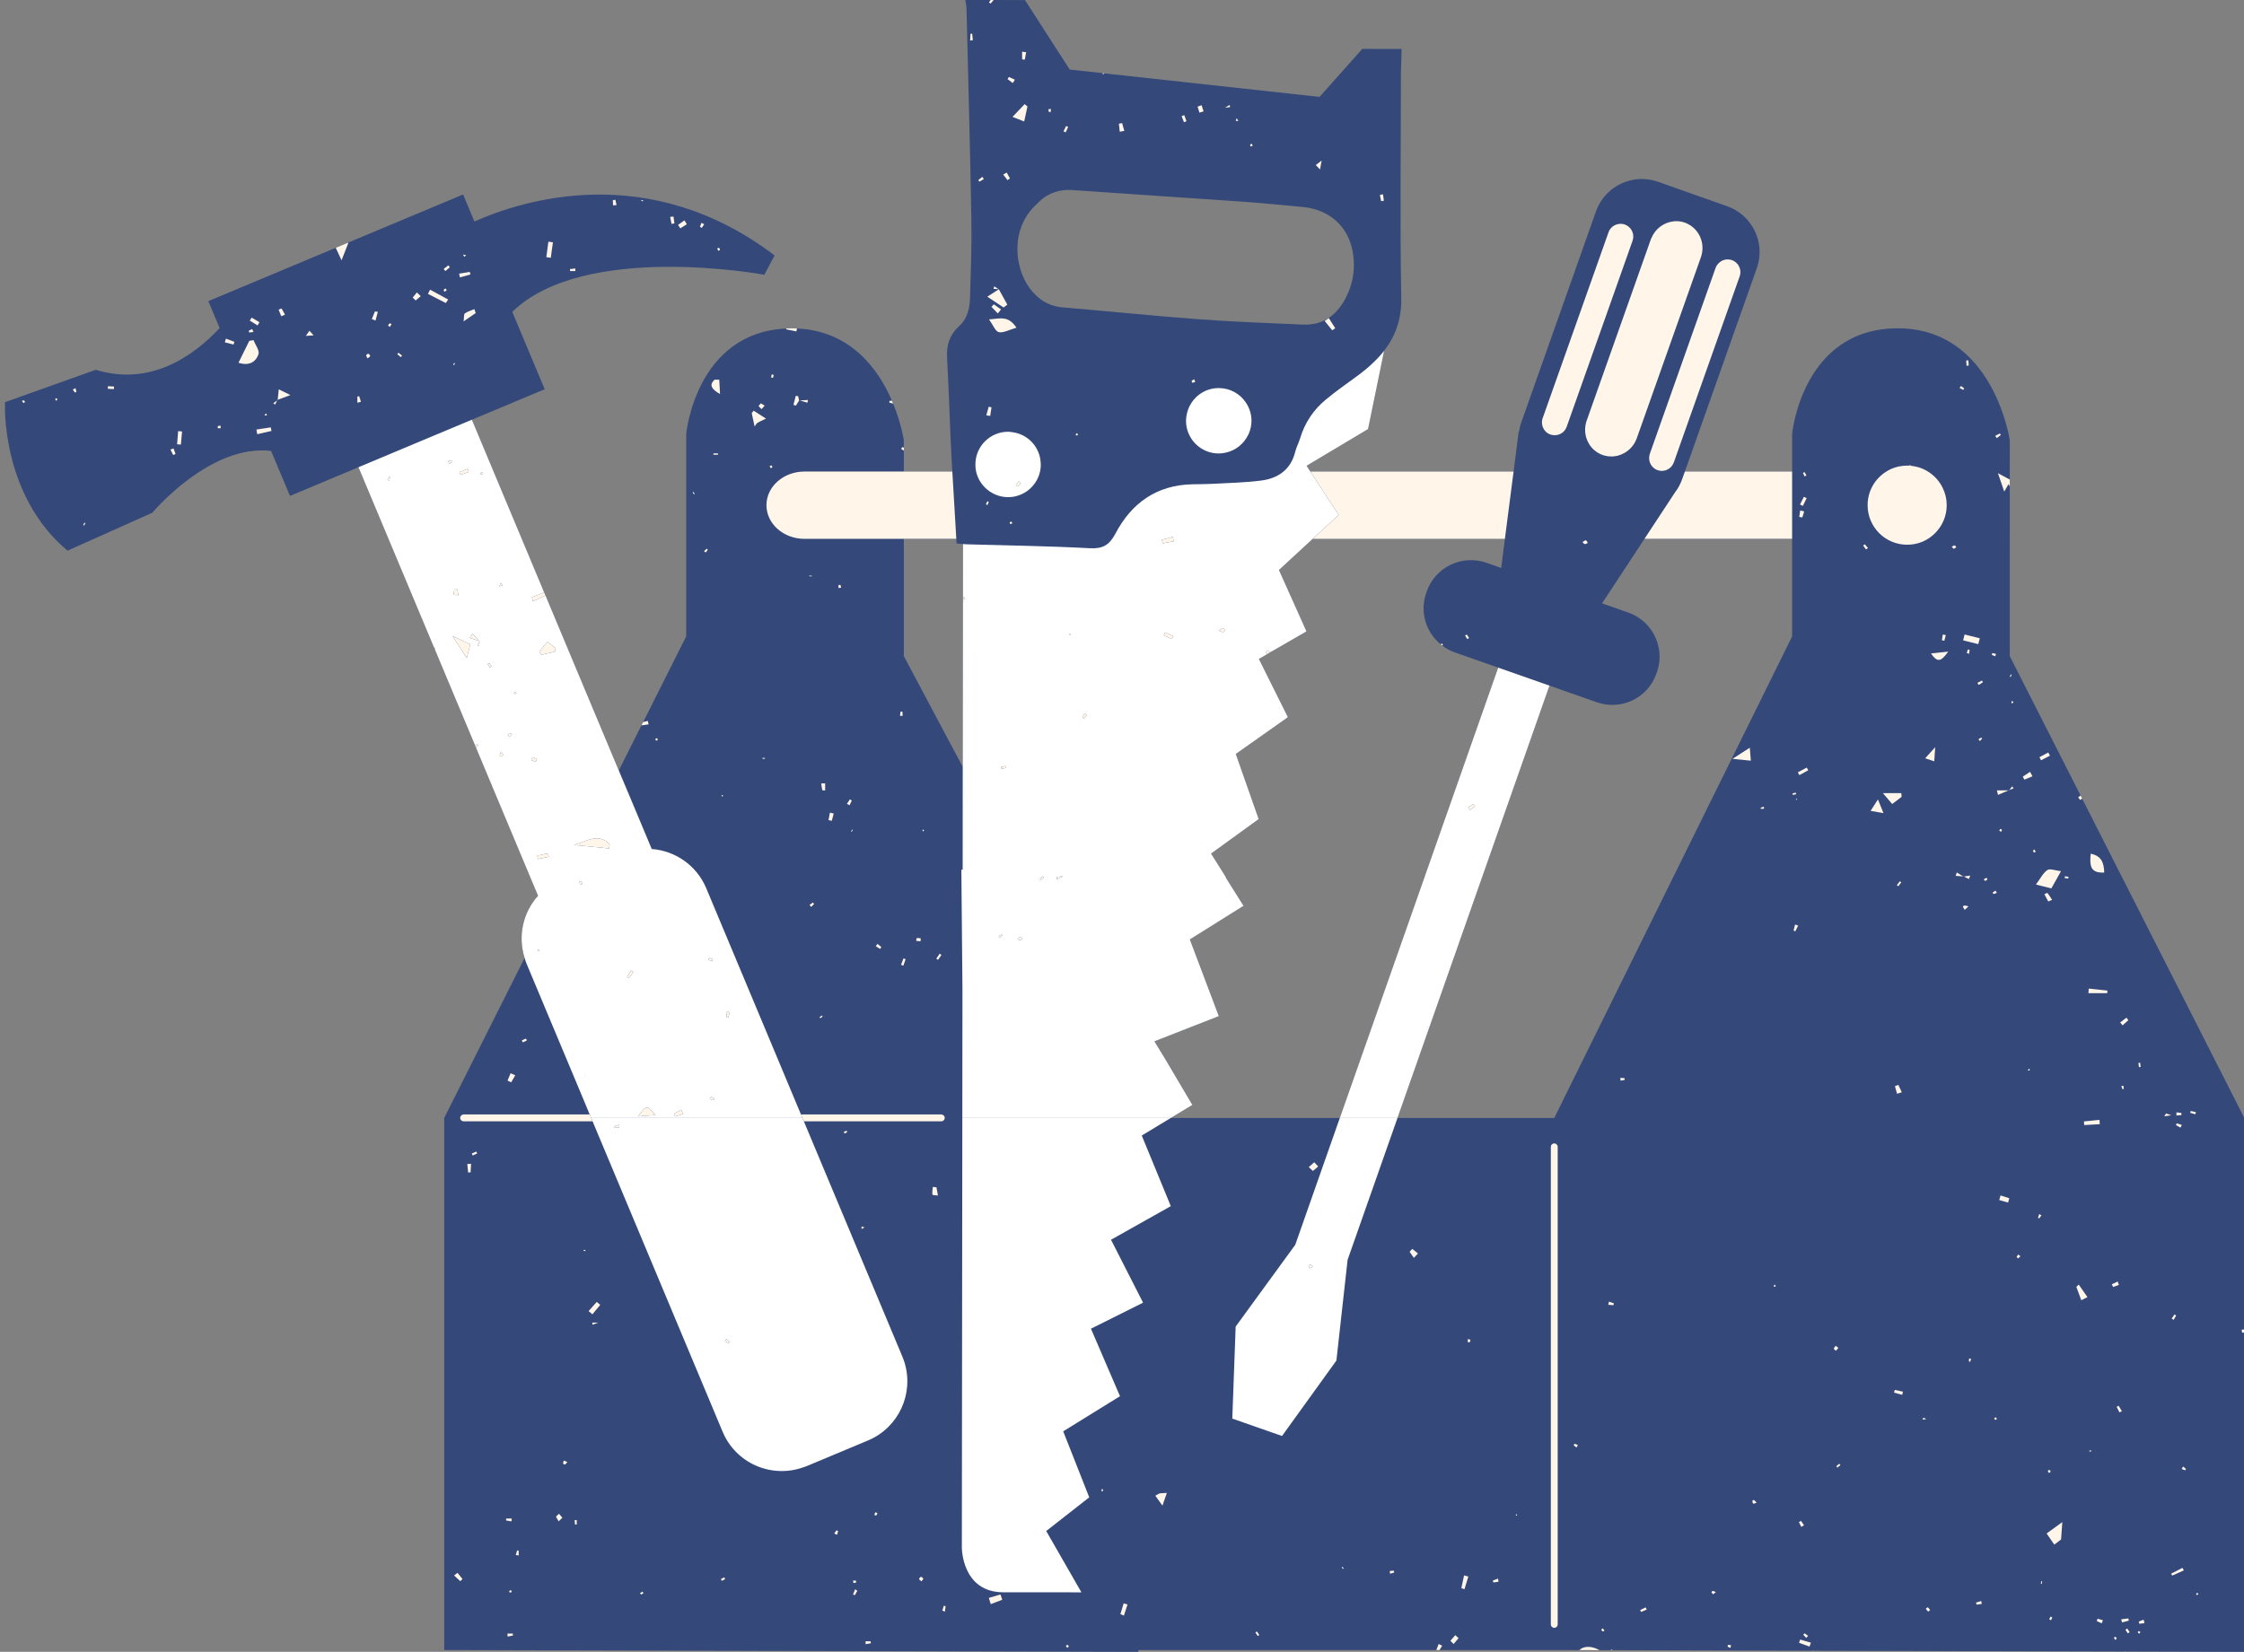
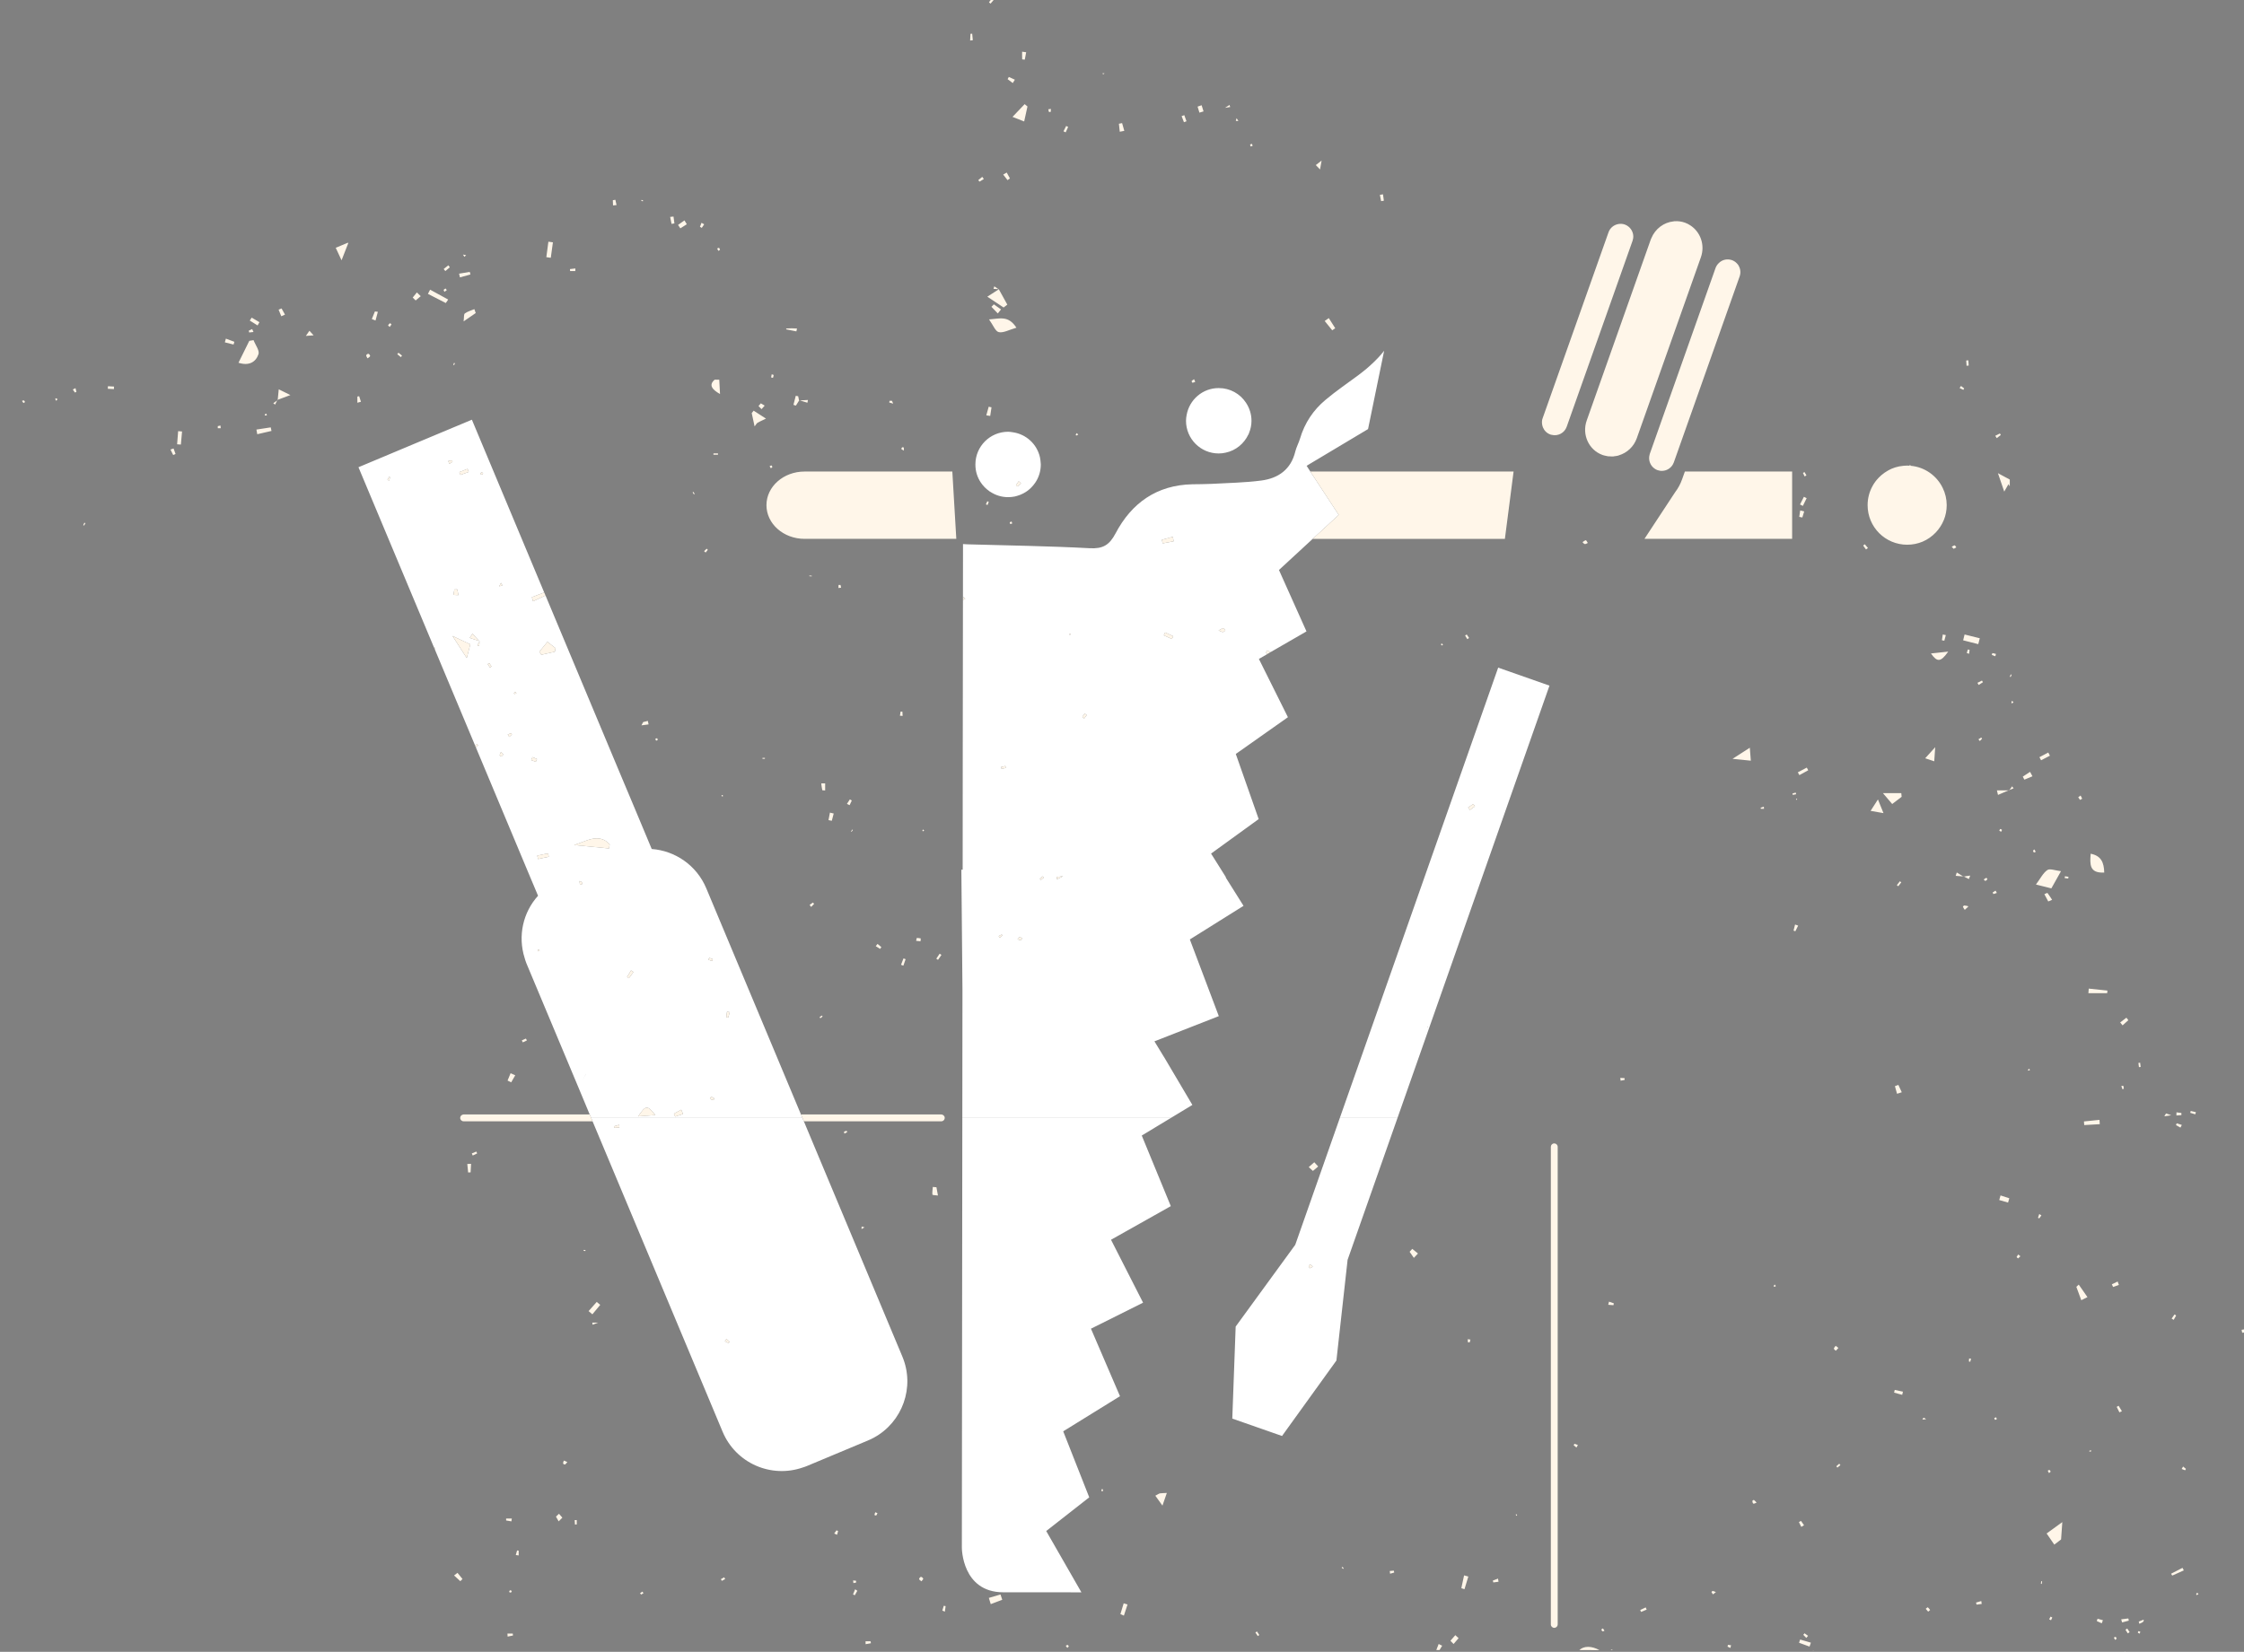
<svg xmlns="http://www.w3.org/2000/svg" fill="#000000" height="368.9" preserveAspectRatio="xMidYMid meet" version="1" viewBox="-1.1 0.0 501.0 368.9" width="501" zoomAndPan="magnify">
  <rect x="-1.1" y="0.0" width="501.0" height="368.9" fill="#808080" stroke="none" />
  <g id="change1_1">
-     <path d="M214.042,133.289c-0.047,0.17-0.091,0.352-0.152,0.581v0.122 c0.244-0.137,0.398-0.213,0.519-0.274C214.287,133.58,214.164,133.427,214.042,133.289z M214.042,133.289 c-0.047,0.17-0.091,0.352-0.152,0.581v0.122c0.244-0.137,0.398-0.213,0.519-0.274 C214.287,133.58,214.164,133.427,214.042,133.289z M463.771,178.367l-0.352-0.704l-15.812-31.132V98.318 c0,0-3.623-24.998-25-24.998s-23.594,23.578-23.594,23.578v8.409h-23.945l16.055-45.399 c2.004-5.642-0.945-11.851-6.604-13.852l-15.445-5.458c-5.641-2.004-11.85,0.963-13.854,6.606l-16.666,47.109 c-0.26,0.704-0.428,1.424-0.521,2.127l-0.074-0.018l-1.133,8.886h-45.383l-0.824-1.284l13.715-8.196l3.594-17.494 v-0.015c2.461-3.181,3.914-6.941,3.822-11.774c-0.305-16.665-0.078-33.348-0.078-50.014 c0.018-0.199,0.154-5.596,0.154-5.596l-8.777-0.017l-9.541,10.721l-47.997-5.246l-0.444-0.047l-0.014-0.014 l-7.324-0.794l-9.985-15.521L220.739,0h-6.314c0,0,0.245,1.36,0.26,1.926c0.382,15.627,0.81,31.27,1.085,46.898 c0.107,5.78-0.122,11.575-0.289,17.355c-0.061,2.431-0.444,4.831-2.401,6.604 c-2.096,1.897-2.906,4.205-2.738,7.064c0.398,7.264,0.611,14.526,0.964,21.805 c0.061,1.209,0.138,2.433,0.214,3.655h-10.826v-6.989c0,0-0.535-3.668-2.385-8.179 c-0.091-0.215-0.169-0.413-0.26-0.627c-2.997-6.974-9.145-15.627-21.208-16.148c-0.383-0.015-0.75-0.044-1.147-0.044 c-0.213,0-0.428,0.015-0.627,0.015c-0.198,0.015-0.412,0.029-0.61,0.029c-10.107,0.444-15.705,6.332-18.763,12.096 c-3.058,5.78-3.593,11.438-3.593,11.438v45.228l-9.604,19.13l-0.122,0.23l-0.26,0.503l-5.061,10.077 l-16.361-39.083l-0.291-0.671l-16.146-38.58l16.254-6.806l-7.233-17.278c16.116-15.763,56.27-8.287,56.27-8.287 l2.294-4.312c-28.106-21.375-56.362-12.339-67.019-7.584l-2.522-6.037L76.455,54.251l-2.598,1.086L45.415,67.248 l2.523,6.025c-5.888,6.285-15.474,13.043-27.66,9.312L0.018,89.818c0,0-1.103,20.505,13.946,33.165l18.96-8.485 c0,0,12.858-15.399,26.498-13.793l4.22,10.045l15.291-6.405l16.852,40.228l0.274,0.643l8.914,21.284l0.123,0.291 l0.029,0.077l11.669,27.875l2.232,5.306c-3.335,3.67-4.559,8.944-2.998,13.885L98.077,249.668v118.824h1.682 l153.29,0.412v-0.412h93.625l4.832,0.015l4.496,0.015h2.92l44.725,0.123h0.152l69.436,0.184h0.231l26.5,0.076 V249.668L463.771,178.367z M238.369,42.447c12.615,0.901,25.246,1.697,37.859,2.584 c4.512,0.322,9.023,0.765,13.518,1.191c6.668,0.644,11.01,5.199,11.393,11.912c0.168,2.798-0.352,5.475-1.59,7.998 c-1.975,4.052-5.031,6.545-9.711,6.361c-7.828-0.338-15.656-0.628-23.486-1.208 c-10.047-0.749-20.062-1.79-30.108-2.63c-3.21-0.261-5.581-1.773-7.461-4.298c-3.409-4.603-4.42-13.379,1.606-18.792 C232.329,43.428,235.006,42.219,238.369,42.447z M212.405,120.339c0.016,0.351,0.047,0.689,0.061,1.039 c0.536,0.047,0.995,0.091,1.438,0.122l-0.015,12.37v0.122l-0.047,37.279l-13.15-24.74v-26.192H212.405 L212.405,120.339z M258.814,236.106l-0.018-0.016l-2.154-3.533l14.373-5.627l-6.467-17.126l11.986-7.507l-4.006-6.377 l0.092,0.016l-3.334-5.307l10.629-7.706l-5.109-14.541l11.637-8.211l-6.482-13.012l1.912-1.103l0.242-0.152 l0.443-0.26l8.029-4.633l-6.146-13.717l7.537-6.956h42.906l-0.824,6.499l-3.273-1.147 c-5.459-1.911-11.422,0.932-13.334,6.345l-0.137,0.398c-1.482,4.235-0.062,8.776,3.242,11.469 c0.06,0.06,0.123,0.105,0.184,0.152c0.045,0.047,0.074,0.076,0.121,0.107c0.857,0.656,1.82,1.191,2.891,1.559 l9.633,3.379L298.033,249.668h-37.723l4.803-2.906L258.814,236.106z M399.013,142.127l-53.103,107.541h-35.002 l33.932-96.547l10.533,3.7c5.461,1.928,11.424-0.917,13.318-6.345l0.154-0.397 c1.895-5.43-0.979-11.377-6.436-13.289l-5.828-2.049l9.465-14.403h32.967V142.127L399.013,142.127z M214.042,133.289 c-0.047,0.17-0.091,0.352-0.152,0.581v0.122c0.244-0.137,0.398-0.213,0.519-0.274 C214.287,133.58,214.164,133.427,214.042,133.289z" fill="#344979" />
-   </g>
+     </g>
  <g id="change2_1">
    <path d="M307.927,78.333c-0.398,0.506-0.797,0.981-1.238,1.454c-0.215,0.229-0.445,0.459-0.674,0.688 c-0.107,0.123-0.213,0.231-0.336,0.336c-0.352,0.338-0.703,0.674-1.086,1.01 c-0.488,0.444-1.01,0.872-1.545,1.285c-0.26,0.214-0.535,0.413-0.81,0.626 c-2.477,1.851-5.045,3.578-7.4,5.566c-2.736,2.278-4.664,5.184-5.688,8.64 c-0.291,0.978-0.81,1.897-1.057,2.889c-0.963,4.007-3.775,5.979-7.551,6.483c-3.688,0.491-7.418,0.536-11.133,0.75 c-1.422,0.077-2.859,0.061-4.297,0.091c-7.951,0.169-13.58,4.176-17.156,10.98 c-1.377,2.6-2.814,3.455-5.75,3.303c-9.099-0.489-18.211-0.611-27.324-0.872 c-0.321-0.015-0.643-0.031-0.979-0.061l-0.015,12.37c0.061-0.229,0.105-0.411,0.152-0.581 c0.122,0.138,0.245,0.291,0.367,0.429c-0.122,0.061-0.275,0.138-0.519,0.274l-0.047,37.279l-0.015,22.982 l-0.291-0.047l0.244,26.806l-0.03,28.655h46.559l4.803-2.906l-6.299-10.656l-0.018-0.016l-2.154-3.533l14.373-5.627 l-6.467-17.126l11.986-7.507l-4.006-6.377l0.092,0.016l-3.334-5.307l10.629-7.706l-5.109-14.541l11.637-8.211 l-6.482-13.012l1.912-1.103c-0.141-0.076-0.26-0.167-0.383-0.243c0.105-0.185,0.213-0.383,0.336-0.583 c0.244,0.139,0.49,0.276,0.732,0.414l8.029-4.633l-6.146-13.717l7.537-6.956l5.811-5.352l-6.346-9.68 l-0.824-1.284l13.715-8.196L307.927,78.333z M222.085,209.452c-0.061-0.138-0.138-0.261-0.214-0.398 c0.214-0.121,0.428-0.244,0.656-0.336c0.047,0,0.123,0.092,0.185,0.152 C222.513,209.069,222.299,209.253,222.085,209.452z M222.498,171.7c-0.032-0.138-0.047-0.292-0.077-0.429 c0.306-0.06,0.627-0.138,0.948-0.199c0.03,0.139,0.046,0.292,0.077,0.43 C223.125,171.562,222.819,171.624,222.498,171.7z M226.765,209.973c-0.231,0.016-0.46-0.138-0.689-0.215 c0.167-0.184,0.336-0.367,0.489-0.534c0.183,0.106,0.365,0.214,0.55,0.32 C227.009,209.697,226.901,209.973,226.765,209.973z M231.29,196.516c-0.078-0.091-0.153-0.182-0.231-0.274 c0.214-0.185,0.43-0.366,0.628-0.535c0.091,0.091,0.168,0.199,0.244,0.291 C231.718,196.165,231.504,196.35,231.29,196.516z M234.868,196.394c-0.031-0.182-0.06-0.351-0.077-0.535 c0.215-0.015,0.444-0.046,1.469-0.183C235.341,196.15,235.112,196.273,234.868,196.394z M237.712,141.807 c-0.016-0.078-0.06-0.169-0.03-0.215c0.03-0.061,0.122-0.076,0.198-0.105c0.015,0.06,0.061,0.151,0.047,0.198 C237.88,141.746,237.789,141.761,237.712,141.807z M240.953,160.461c-0.138-0.138-0.411-0.336-0.382-0.412 c0.122-0.246,0.337-0.459,0.521-0.689c0.151,0.122,0.289,0.23,0.441,0.336 C241.335,159.957,241.151,160.201,240.953,160.461z M260.541,142.709c-0.596-0.275-1.207-0.551-1.805-0.826 c0.092-0.213,0.184-0.429,0.291-0.643c0.596,0.275,1.207,0.566,1.805,0.842 C260.74,142.279,260.632,142.493,260.541,142.709z M258.492,121.349c-0.06-0.263-0.121-0.537-0.197-0.796 c0.824-0.231,1.65-0.459,2.461-0.673c0.06,0.337,0.121,0.673,0.168,1.009 C260.113,121.042,259.302,121.193,258.492,121.349z M271.933,141.148c-0.215,0.016-0.459-0.152-0.981-0.351 c0.721-0.353,0.949-0.566,1.086-0.505c0.184,0.075,0.291,0.336,0.443,0.519 C272.298,140.935,272.115,141.148,271.933,141.148z M231.244,103.365c-0.032-0.428-0.076-0.856-0.168-1.27 c-0.673-2.918-3.074-5.15-6.086-5.565c-0.336-0.047-0.673-0.108-1.009-0.108c-4.036,0-7.31,3.257-7.31,7.295 c-0.015,1.515,0.443,2.921,1.238,4.084c0.488,0.717,1.102,1.344,1.819,1.85c0.047,0.047,0.093,0.091,0.154,0.122 c0.045,0.047,0.105,0.061,0.167,0.091c1.132,0.735,2.462,1.163,3.915,1.163c0.505,0,0.993-0.046,1.469-0.139 c0.183-0.029,0.35-0.076,0.519-0.138c0.152-0.045,0.307-0.09,0.459-0.151c0.121-0.032,0.26-0.094,0.383-0.138 c0.045-0.018,0.075-0.031,0.121-0.061c0.185-0.076,0.353-0.153,0.52-0.245c0.061-0.03,0.107-0.06,0.153-0.092 c0.061-0.029,0.106-0.061,0.168-0.091c0.168-0.108,0.337-0.214,0.489-0.321c0.029-0.032,0.047-0.047,0.076-0.061 c0.047-0.029,0.076-0.061,0.123-0.091c0.045-0.047,0.106-0.078,0.151-0.123c0.032-0.031,0.078-0.06,0.107-0.092 c0.139-0.123,0.274-0.245,0.414-0.383c0.091-0.092,0.167-0.166,0.243-0.26c0.093-0.076,0.154-0.169,0.231-0.26 c0.152-0.184,0.291-0.367,0.428-0.565c0.795-1.162,1.253-2.569,1.253-4.083 C231.273,103.61,231.244,103.487,231.244,103.365z M226.076,108.641c-0.123-0.091-0.231-0.199-0.353-0.289 c0.216-0.292,0.415-0.583,0.613-0.873c0.168,0.138,0.351,0.29,0.519,0.444 C226.595,108.15,226.336,108.395,226.076,108.641z M277.07,89.925c-1.299-1.974-3.533-3.257-6.07-3.257 c-3.592-0.016-6.574,2.6-7.172,6.025c-0.076,0.411-0.137,0.825-0.137,1.269c0,4.036,3.256,7.308,7.295,7.308 c0.533,0,1.07-0.06,1.572-0.183c2.248-0.475,4.084-2.003,5.049-4.036c0.029-0.076,0.09-0.152,0.121-0.229 c0.016-0.047,0.016-0.078,0.031-0.123c0.352-0.842,0.551-1.759,0.551-2.723 C278.31,92.478,277.849,91.088,277.07,89.925z M333.386,149.1L298.033,249.668h12.875l33.932-96.547 L333.386,149.1z M317.576,229.347l0.06-0.138l0.107,0.138H317.576z M327.072,180.89 c-0.139-0.169-0.262-0.352-0.398-0.552c0.381-0.259,0.764-0.533,1.162-0.793c0.123,0.182,0.244,0.352,0.367,0.534 C327.82,180.356,327.437,180.63,327.072,180.89z M177.863,249.193l-0.137-0.307l-6.347-15.168l-14.801-35.353 c-2.156-5.136-6.972-8.377-12.172-8.76l-3.883-9.282l-3.471-8.257l-16.361-39.083 c-0.934,0.443-1.851,0.872-2.783,1.301c-0.091-0.307-0.185-0.612-0.261-0.919c0.918-0.351,1.837-0.703,2.753-1.053 l-16.146-38.58l-12.309,5.152l-13.014,5.46l16.852,40.228c0.045-0.015,0.091-0.029,0.137-0.029 c0.046,0.229,0.092,0.444,0.138,0.672l8.914,21.284c0.152-0.122,0.291-0.228,0.444-0.336 c0.076,0.108,0.152,0.199,0.23,0.307c-0.183,0.138-0.352,0.26-0.521,0.398l11.669,27.875l2.232,5.307 c-3.335,3.669-4.559,8.943-2.998,13.885c0.121,0.41,0.244,0.824,0.413,1.238l11.636,27.768l2.478,5.947 l0.137,0.307l0.199,0.475h47.171L177.863,249.193z M85.798,107.326c-0.137-0.046-0.26-0.107-0.398-0.154 c0.108-0.229,0.23-0.457,0.368-0.688c0,0,0.214,0.076,0.214,0.092C85.936,106.838,85.874,107.082,85.798,107.326z M103.292,104.711c0.091,0.229,0.167,0.459,0.259,0.688c-0.626,0.231-1.238,0.444-1.85,0.659 c-0.078-0.215-0.169-0.413-0.245-0.627C102.067,105.186,102.679,104.955,103.292,104.711z M100.34,131.638 c0.215,0,0.443,0,0.658-0.015c0.092,0.429,0.167,0.856,0.243,1.284c-0.365-0.03-0.733-0.03-1.1-0.046 C100.217,132.448,100.278,132.052,100.34,131.638z M98.964,102.953c0.274-0.047,0.566-0.108,0.841-0.153 c0.061,0.106,0.091,0.214,0.138,0.337c-0.231,0.138-0.459,0.289-0.704,0.443 C99.147,103.365,99.056,103.166,98.964,102.953z M103.108,146.96c-1.346-2.08-2.171-3.364-3.181-4.939 c1.36,0.642,2.461,1.162,3.975,1.882C103.689,144.696,103.429,145.721,103.108,146.96z M105.952,143.304 c-0.017,0.307-0.031,0.628-0.046,0.949c-0.154-0.046-0.307-0.091-0.442-0.138 C105.615,143.856,105.783,143.581,105.952,143.304v-0.06c-0.017-0.031-0.031-0.046-0.061-0.076 c-0.704-0.231-1.422-0.474-2.126-0.719c0.199-0.306,0.413-0.612,0.627-0.919c0.505,0.552,1.011,1.085,1.499,1.638 c0.045,0.015,0.061,0.03,0.106,0.045C105.982,143.244,105.968,143.274,105.952,143.304z M106.533,105.996 c-0.106,0.029-0.276-0.107-0.413-0.169c0.076-0.107,0.151-0.23,0.23-0.352l0.413,0.139 C106.686,105.752,106.64,105.949,106.533,105.996z M108.291,149.085c-0.168-0.261-0.336-0.519-0.504-0.78 c0.106-0.077,0.229-0.153,0.352-0.23c0.167,0.261,0.336,0.52,0.504,0.779 C108.52,148.933,108.398,149.009,108.291,149.085z M110.753,130.17c0.106,0.199,0.213,0.382,0.321,0.58 c-0.244,0.076-0.489,0.138-0.734,0.199C110.477,130.69,110.616,130.43,110.753,130.17z M110.814,168.932 c-0.046,0.031-0.352-0.167-0.352-0.244c0.015-0.215,0.154-0.428,0.276-0.764c0.228,0.244,0.488,0.397,0.488,0.549 C111.227,168.643,110.998,168.826,110.814,168.932z M112.603,164.574c-0.122-0.169-0.231-0.336-0.352-0.519 c0.244-0.107,0.489-0.23,0.733-0.352c0.077,0.106,0.139,0.214,0.213,0.319L112.603,164.574z M113.811,154.987 c-0.046,0-0.122-0.108-0.184-0.153c0.091-0.123,0.184-0.229,0.26-0.336c0.122,0.107,0.23,0.198,0.335,0.307 C114.087,154.866,113.949,154.94,113.811,154.987z M118.536,170.125c-0.337-0.123-0.689-0.245-1.039-0.368 c0.091-0.228,0.183-0.442,0.274-0.672c0.351,0.138,0.689,0.291,1.024,0.429 C118.72,169.712,118.627,169.912,118.536,170.125z M118.994,212.448c0-0.137,0-0.259,0.032-0.381 c0.015-0.031,0.182-0.06,0.197-0.031c0.077,0.108,0.106,0.231,0.168,0.353 C119.255,212.419,119.117,212.419,118.994,212.448z M119.026,191.852c-0.061-0.259-0.123-0.519-0.169-0.779 c0.795-0.169,1.591-0.321,2.401-0.49c0.044,0.245,0.105,0.49,0.167,0.751 C120.631,191.502,119.82,191.685,119.026,191.852z M122.772,145.553c-0.994,0.229-2.003,0.459-3.013,0.673 c-0.152-0.214-0.29-0.444-0.443-0.673c0.536-0.658,1.071-1.315,1.804-2.217c0.705,0.549,1.27,0.979,1.82,1.422 C122.878,145.018,122.832,145.292,122.772,145.553z M128.383,197.587c-0.045-0.274-0.092-0.55-0.121-0.841 c0.228,0.107,0.474,0.198,0.703,0.32c0.03,0.016-0.093,0.275-0.153,0.43 C128.674,197.525,128.536,197.558,128.383,197.587z M128.919,241.349l0.794-1.497h0.017L128.919,241.349z M134.881,189.482c-2.599-0.26-5.213-0.504-7.812-0.764c2.706-0.811,5.489-2.814,7.952-0.152 C134.974,188.87,134.927,189.177,134.881,189.482z M139.315,218.459c-0.137-0.092-0.274-0.183-0.412-0.275 c0.29-0.488,0.597-0.98,0.887-1.469c0.184,0.123,0.352,0.245,0.535,0.368 C140.004,217.54,139.668,218.002,139.315,218.459z M141.38,249.315c1.728-2.537,2.004-2.553,3.839-0.288 C143.918,249.132,142.879,249.208,141.38,249.315z M149.638,249.361c-0.092-0.23-0.184-0.443-0.274-0.656 c0.55-0.292,1.099-0.583,1.635-0.872c0.139,0.321,0.276,0.642,0.398,0.963 C150.815,248.98,150.218,249.162,149.638,249.361z M157.236,213.902c0.26,0.092,0.536,0.198,0.811,0.305 c-0.061,0.154-0.108,0.292-0.17,0.43c-0.274-0.107-0.534-0.199-0.81-0.307 C157.13,214.178,157.176,214.039,157.236,213.902z M158.2,245.677c-0.275-0.047-0.535-0.152-0.795-0.23 c0.091-0.183,0.169-0.367,0.245-0.536c0.245,0.122,0.489,0.231,0.718,0.383 C158.368,245.34,158.231,245.677,158.2,245.677z M161.487,227.252c-0.152-0.032-0.306-0.062-0.443-0.076 c0.047-0.414,0.108-0.826,0.17-1.239c0.213,0.03,0.41,0.075,0.609,0.106 C161.718,226.44,161.595,226.853,161.487,227.252z M104.973,166.5h-0.015l0.138,0.291L104.973,166.5z" fill="#ffffff" />
  </g>
  <g id="change3_1">
    <path d="M253.812,253.597l6.498-3.929H213.751l-0.105,95.98c0,0.06,0.014,9.938,9.235,9.953h12.201 c3.211,0.017,5.26,0.017,5.26,0.017l-7.86-13.7l9.604-7.523l-5.811-14.741l12.677-7.844l-6.483-15.076 l3.897-1.941l7.74-3.869l-7.157-14.053l13.349-7.508L253.812,253.597z M310.908,249.668h-12.875L288.08,278 l-13.303,18.258l-0.752,20.551l11.104,3.883l12.141-16.849l2.492-22.431h-0.016L310.908,249.668z M291.291,283.246 c-0.078-0.198-0.199-0.382-0.199-0.581c-0.016-0.077,0.26-0.245,0.383-0.214c0.152,0.046,0.291,0.229,0.535,0.442 C291.671,283.062,291.474,283.153,291.291,283.246z M200.356,302.94l-19.435-46.423l-2.553-6.102l-0.307-0.748 h-47.171l0.306,0.748l3.684,8.791l25.352,60.538c2.936,7.019,10.825,10.474,17.952,7.967 c0.274-0.093,0.55-0.168,0.825-0.291l5.994-2.507l7.677-3.213c0.458-0.184,0.887-0.398,1.313-0.627 C200.388,317.604,203.231,309.775,200.356,302.94z M136.074,251.883c-0.03-0.12-0.047-0.242-0.076-0.365 c0.383-0.106,0.766-0.215,1.147-0.32c0.015,0.214,0.029,0.411,0.047,0.609 C136.823,251.839,136.441,251.869,136.074,251.883z M161.58,299.958c-0.292-0.138-0.566-0.274-0.843-0.412 c0.108-0.168,0.231-0.352,0.353-0.536c0.229,0.214,0.458,0.43,0.671,0.627 C161.702,299.745,161.641,299.851,161.58,299.958z" fill="#ffffff" />
  </g>
  <g id="change4_1">
-     <path d="M291.443,105.308l6.346,9.68l-5.811,5.352h42.906l1.941-15.031H291.443z M375.068,105.308 l-0.611,1.713c-0.381,1.085-0.918,2.063-1.574,2.921l-6.836,10.398h32.967v-15.031H375.068z M211.519,105.308h-32.997 c-4.694,0-8.502,3.364-8.502,7.509c0,4.158,3.808,7.522,8.502,7.522h33.884 C212.099,115.247,211.795,110.262,211.519,105.308z M376.293,50.337c-0.367-0.244-0.781-0.458-1.209-0.612 c-0.764-0.274-1.545-0.365-2.311-0.32c-0.014,0-0.014,0-0.029,0c-0.06,0-0.121,0.016-0.184,0.031 c-2.156,0.213-4.096,1.62-4.984,3.776c-0.031,0.092-0.092,0.183-0.121,0.274l-14.299,40.415 c-1.115,3.134,0.443,6.575,3.486,7.69c0.033,0,0.047,0.016,0.076,0.031c0.26,0.091,0.537,0.137,0.797,0.197 c0.123,0.017,0.244,0.061,0.367,0.076c0.152,0.032,0.289,0.018,0.443,0.018c0.242,0.015,0.488,0.044,0.732,0.029 c0.076-0.015,0.139-0.029,0.215-0.047c0.307-0.029,0.627-0.076,0.918-0.152c0.06-0.015,0.107-0.046,0.152-0.06 c1.789-0.535,3.318-1.911,3.992-3.822l6.666-18.824l7.644-21.588C379.609,54.726,378.554,51.805,376.293,50.337z M387.421,60.291c-0.014-0.123-0.043-0.244-0.09-0.367c-0.076-0.229-0.184-0.459-0.305-0.672 c-0.094-0.152-0.199-0.291-0.338-0.413c0-0.017-0.014-0.031-0.031-0.046c-0.09-0.092-0.182-0.184-0.289-0.259 c-0.107-0.093-0.215-0.169-0.338-0.231c0-0.015-0.014-0.015-0.029-0.015c-0.06-0.032-0.137-0.076-0.215-0.107 c-0.06-0.047-0.139-0.076-0.215-0.092c-0.121-0.046-0.244-0.06-0.365-0.093 c-0.934-0.198-1.897,0.093-2.555,0.751c-0.305,0.29-0.565,0.656-0.719,1.069l-14.693,41.544 c-0.016,0.062-0.031,0.123-0.045,0.185c-0.338,1.208,0.15,2.462,1.147,3.134c0.197,0.123,0.397,0.246,0.627,0.321 c0.383,0.123,0.748,0.185,1.115,0.153c0.932-0.045,1.789-0.565,2.277-1.376c0.031-0.03,0.031-0.076,0.062-0.122 c0.06-0.123,0.137-0.26,0.184-0.397l14.693-41.53C387.468,61.239,387.502,60.75,387.421,60.291z M362.56,50.673 c-0.26-0.228-0.566-0.412-0.902-0.534c-0.457-0.154-0.916-0.184-1.346-0.123c-1.023,0.153-1.926,0.826-2.293,1.865 l-2.783,7.86l-11.926,33.67c-0.062,0.151-0.094,0.307-0.123,0.458c-0.076,0.537,0,1.071,0.184,1.56 c0.291,0.718,0.871,1.331,1.666,1.605c0,0,0,0.016,0.016,0.016c0.092,0.03,0.184,0.046,0.275,0.06 c1.408,0.352,2.859-0.412,3.348-1.789l9.16-25.857l5.551-15.688c0.062-0.184,0.107-0.383,0.137-0.565 C363.662,52.248,363.279,51.301,362.56,50.673z M345.91,255.356c-0.217,0-0.414,0.091-0.551,0.23 c-0.137,0.138-0.215,0.321-0.215,0.535v106.652c0,0.429,0.336,0.766,0.766,0.766c0.105,0,0.199-0.015,0.289-0.061 c0.275-0.107,0.475-0.383,0.475-0.704V256.12C346.673,255.691,346.322,255.356,345.91,255.356z M432.623,108.947 c-1.315-2.707-3.99-4.648-7.139-4.924c-0.047-0.093-0.109-0.169-0.17-0.26c-0.029,0.091-0.047,0.167-0.076,0.244 c-0.184,0-0.367-0.031-0.535-0.031c-0.275,0-0.551,0.016-0.826,0.047c-0.336,0.029-0.658,0.076-0.979,0.138 c-0.029,0-0.076,0.015-0.109,0.029c-0.166,0.032-0.334,0.076-0.488,0.123c-0.105,0.031-0.229,0.061-0.336,0.092 c-0.029,0.016-0.045,0.016-0.076,0.03c-0.244,0.076-0.473,0.17-0.703,0.26 c-0.246,0.123-0.473,0.231-0.703,0.352c0,0.015-0.016,0.015-0.016,0.015c-0.031,0.015-0.06,0.031-0.107,0.061 c-0.229,0.122-0.459,0.274-0.688,0.428c-0.244,0.185-0.504,0.367-0.734,0.567 c-0.09,0.09-0.197,0.182-0.289,0.274c-0.107,0.091-0.201,0.183-0.291,0.274c-0.26,0.275-0.519,0.565-0.75,0.872 c-0.229,0.306-0.443,0.642-0.627,0.978c-0.717,1.285-1.115,2.737-1.115,4.299c0,4.892,3.945,8.836,8.838,8.836 c1.207,0,2.385-0.244,3.439-0.686c1.117-0.475,2.111-1.179,2.938-2.051c1.512-1.59,2.445-3.729,2.445-6.099 C433.525,111.439,433.205,110.124,432.623,108.947z M130.892,249.668l-0.199-0.475l-0.137-0.307h-28.151 c-0.046,0-0.076,0.017-0.106,0.017c-0.368,0.061-0.658,0.366-0.658,0.747c0,0.43,0.337,0.766,0.765,0.766h28.793 L130.892,249.668z M209.592,249.117c-0.015-0.016-0.046-0.029-0.061-0.047c-0.137-0.105-0.288-0.184-0.473-0.184 h-31.331l0.137,0.307l0.199,0.475l0.307,0.748h30.689c0.105,0,0.198-0.016,0.29-0.06 c0.275-0.107,0.475-0.383,0.475-0.705C209.822,249.438,209.731,249.255,209.592,249.117z M55.508,75.965 c-0.321,0.045-0.627,0.106-0.948,0.153c-0.749,1.544-1.515,3.087-2.416,4.892c2.294,0.75,3.853-0.105,4.465-1.911 C56.883,78.272,55.905,77.019,55.508,75.965z M456.003,194.301c-0.981,0.671-1.547,1.894-2.555,3.239 c1.713,0.429,2.598,0.644,3.441,0.857c0.643-1.147,1.176-2.095,2.154-3.838 C457.73,194.406,456.552,193.918,456.003,194.301z M219.715,71.332c0.934,1.299,1.422,2.691,2.186,2.843 c1.01,0.216,2.249-0.504,3.931-0.992C223.996,70.384,222.191,71.164,219.715,71.332z M127.068,188.719 c2.6,0.26,5.214,0.504,7.812,0.764c0.046-0.306,0.093-0.612,0.14-0.916 C132.558,185.904,129.774,187.907,127.068,188.719z M353.462,367.789c-0.795,0-1.482,0.259-1.957,0.718l4.496,0.015 C355.115,368.032,354.244,367.789,353.462,367.789z M465.666,190.66c-0.182,2.4-0.289,4.373,3.029,4.205 C468.632,192.602,468.019,191.119,465.666,190.66z M221.917,64.633c0-0.015,0.03-0.06,0.03-0.06h-0.138 c0.015,0.017,0.047,0.031,0.076,0.046c-0.657,0.413-1.315,0.857-2.554,1.637c1.255,0.841,2.446,1.62,3.64,2.416 c0.292-0.214,0.551-0.428,0.825-0.642C223.17,66.897,222.543,65.766,221.917,64.633z M455.834,342.467 c0.719,1.04,1.225,1.773,1.713,2.491c0.504-0.382,1.01-0.778,1.514-1.161c0.076-1.024,0.152-2.049,0.275-3.869 C457.959,340.923,457.255,341.442,455.834,342.467z M99.928,142.02c1.01,1.575,1.835,2.859,3.181,4.939 c0.32-1.239,0.58-2.264,0.794-3.058C102.389,143.183,101.288,142.662,99.928,142.02z M121.119,143.336 c-0.732,0.901-1.268,1.559-1.804,2.217c0.153,0.229,0.291,0.459,0.443,0.673c1.01-0.214,2.019-0.444,3.013-0.673 c0.06-0.261,0.106-0.535,0.168-0.795C122.389,144.315,121.824,143.885,121.119,143.336z M389.564,166.99 c-1.238,0.795-2.277,1.468-3.853,2.478c1.912,0.198,2.981,0.306,4.084,0.412 C389.716,168.932,389.671,168.184,389.564,166.99z M444.962,105.675c0.627,1.865,0.979,2.875,1.408,4.112 c0.365-0.657,0.656-1.161,0.947-1.666c0.092,0.169,0.184,0.336,0.289,0.505v-1.529 C446.859,106.684,446.033,106.256,444.962,105.675z M227.666,23.258c-0.796,0.84-1.59,1.666-2.707,2.845 c1.284,0.504,1.881,0.748,2.6,1.024c0.275-1.255,0.505-2.311,0.735-3.35 C228.078,23.607,227.881,23.426,227.666,23.258z M423.386,177.128h-4.098c1.07,1.255,1.607,1.882,2.066,2.431 c0.824-0.626,1.467-1.114,2.109-1.605C423.435,177.679,423.402,177.402,423.386,177.128z M76.455,54.251l-2.598,1.086 c0.398,0.843,0.748,1.589,1.299,2.798c0.627-1.605,0.963-2.508,1.528-3.913 C76.594,54.236,76.532,54.236,76.455,54.251z M167.16,91.713c-0.138,0.185-0.274,0.367-0.428,0.551 c0.199,0.918,0.398,1.836,0.642,2.968c0.337-0.429,0.443-0.674,0.628-0.796c0.352-0.214,0.733-0.382,1.911-0.948 C168.659,92.678,167.925,92.203,167.16,91.713z M94.927,64.694c-0.153,0.307-0.321,0.612-0.488,0.934 c1.33,0.673,2.659,1.36,3.989,2.049c0.184-0.261,0.368-0.519,0.536-0.779 C97.619,66.163,96.272,65.43,94.927,64.694z M159.485,84.803c-0.338-0.016-0.674-0.016-1.01-0.016 c-1.452,1.209-0.536,2.233,1.177,3.211C159.591,86.927,159.529,85.858,159.485,84.803z M437.517,141.699 c-0.109,0.428-0.215,0.856-0.322,1.299c1.131,0.276,2.248,0.566,3.379,0.857c0.121-0.429,0.231-0.872,0.336-1.316 C439.779,142.266,438.648,141.975,437.517,141.699z M465.238,220.782c-0.031,0.337-0.06,0.673-0.078,1.025h4.191 c0.014-0.2,0.031-0.383,0.06-0.581C468.019,221.089,466.63,220.936,465.238,220.782z M430.009,145.934 c1.406,2.019,2.201,1.928,3.852-0.411C432.502,145.675,431.308,145.798,430.009,145.934z M141.38,249.315 c1.499-0.106,2.538-0.183,3.839-0.288C143.384,246.762,143.108,246.777,141.38,249.315z M222.269,356.091 c-0.872,0.261-1.728,0.505-2.601,0.765c0.154,0.459,0.291,0.934,0.43,1.392c0.855-0.321,1.712-0.657,2.568-0.978 C222.527,356.87,222.392,356.473,222.269,356.091z M121.335,53.977c-0.154,1.147-0.307,2.309-0.459,3.455 c0.321,0.047,0.657,0.092,0.993,0.139c0.153-1.147,0.306-2.31,0.475-3.457 C122.006,54.069,121.67,54.023,121.335,53.977z M104.805,69.038c-0.719,0.306-1.513,0.519-2.126,0.964 c-0.259,0.199-0.151,0.901-0.274,1.772c1.223-0.824,1.974-1.346,2.706-1.865 C105.019,69.619,104.911,69.328,104.805,69.038z M463.005,286.885c-0.168,0.168-0.352,0.336-0.535,0.506 c0.352,0.947,0.703,1.895,1.102,2.981c0.565-0.276,0.994-0.489,1.375-0.69 C464.23,288.658,463.617,287.773,463.005,286.885z M418.173,178.535c-0.596,0.917-0.947,1.482-1.637,2.553 c1.07,0.184,1.744,0.307,2.875,0.505C418.906,180.338,418.617,179.605,418.173,178.535z M120.401,132.312 c-0.916,0.35-1.835,0.702-2.753,1.053c0.076,0.307,0.17,0.612,0.261,0.919c0.933-0.429,1.85-0.857,2.783-1.301 L120.401,132.312z M257.88,333.508c-0.244,0.044-0.459,0.229-1.039,0.519c0.473,0.657,0.887,1.253,1.59,2.218 c0.428-1.27,0.672-1.973,0.979-2.83C258.722,333.461,258.294,333.446,257.88,333.508z M325.773,351.824 c-0.217,0.949-0.414,1.912-0.613,2.859c0.231,0.076,0.473,0.138,0.703,0.231c0.291-0.949,0.582-1.881,0.857-2.829 C326.398,351.994,326.091,351.9,325.773,351.824z M59.345,95.444c-1.069,0.169-2.141,0.321-3.195,0.489 c0.061,0.352,0.123,0.689,0.185,1.041c1.069-0.246,2.125-0.491,3.181-0.735 C59.468,95.98,59.406,95.705,59.345,95.444z M38.672,96.286c-0.076,0.979-0.152,1.958-0.229,2.936 c0.274,0.016,0.566,0.03,0.842,0.061c0.091-0.979,0.183-1.957,0.259-2.922 C39.254,96.332,38.963,96.316,38.672,96.286z M132.129,290.755c-0.61,0.685-1.208,1.374-1.819,2.048 c0.275,0.244,0.567,0.488,0.842,0.719c0.595-0.703,1.177-1.406,1.759-2.11 C132.648,291.196,132.389,290.982,132.129,290.755z M445.544,266.976c-0.094,0.337-0.184,0.673-0.291,1.024 c0.656,0.184,1.315,0.368,1.973,0.566c0.092-0.321,0.184-0.643,0.275-0.963 C446.843,267.391,446.201,267.19,445.544,266.976z M467.638,250.095c-1.147,0.123-2.309,0.231-3.471,0.352 c0.016,0.274,0.047,0.551,0.062,0.811c1.16-0.061,2.322-0.14,3.469-0.201 C467.683,250.736,467.669,250.416,467.638,250.095z M295.572,71.041c-0.307,0.213-0.611,0.428-0.918,0.643 c0.566,0.689,1.117,1.391,1.684,2.079c0.213-0.153,0.443-0.306,0.672-0.46 C296.521,72.539,296.046,71.791,295.572,71.041z M260.755,119.88c-0.81,0.214-1.637,0.442-2.461,0.673 c0.076,0.259,0.137,0.533,0.197,0.796c0.81-0.155,1.621-0.307,2.432-0.46 C260.877,120.553,260.816,120.217,260.755,119.88z M82.603,69.558c-0.229,0.55-0.458,1.115-0.688,1.696 c0.274,0.108,0.551,0.215,0.825,0.322c0.169-0.658,0.352-1.299,0.519-1.942 C83.093,69.619,82.924,69.588,82.603,69.558z M428.724,169.345c0.856,0.29,1.299,0.429,2.018,0.673 c0.076-0.947,0.107-1.667,0.215-3.149C429.962,167.984,429.457,168.549,428.724,169.345z M486.169,350.143 c-0.854,0.444-1.695,0.887-2.553,1.315c0.094,0.137,0.168,0.277,0.26,0.414c0.857-0.383,1.713-0.766,2.586-1.162 C486.355,350.525,486.263,350.327,486.169,350.143z M121.259,190.583c-0.81,0.169-1.606,0.321-2.401,0.49 c0.046,0.261,0.107,0.52,0.169,0.779c0.794-0.167,1.605-0.351,2.399-0.519 C121.364,191.073,121.303,190.828,121.259,190.583z M61.135,86.944c-0.108,1.024-0.168,1.682-0.23,2.338 c0.733-0.274,1.483-0.55,2.83-1.054C62.572,87.647,61.975,87.356,61.135,86.944z M400.802,366.152 c-0.076,0.244-0.166,0.473-0.244,0.719c0.779,0.275,1.56,0.565,2.34,0.856c0.107-0.292,0.215-0.581,0.307-0.872 C402.41,366.625,401.613,366.383,400.802,366.152z M112.894,239.684c-0.229,0.551-0.444,1.085-0.673,1.636 c0.275,0.122,0.55,0.261,0.81,0.397c0.29-0.536,0.597-1.055,0.903-1.575 C113.581,239.988,113.231,239.835,112.894,239.684z M177.298,89.436c-0.076-0.321-0.137-0.643-0.198-0.949 c-0.184-0.046-0.368-0.061-0.535-0.092c-0.169,0.673-0.352,1.346-0.519,2.019c0.182,0.061,0.365,0.123,0.548,0.17 c0.246-0.383,0.477-0.766,0.719-1.147H177.298z M177.345,89.391l-0.032,0.046c0.061,0,0.107-0.017,0.169-0.017 C177.435,89.404,177.391,89.391,177.345,89.391z M249.424,27.492c-0.244,0.047-0.488,0.092-0.718,0.139 c0.061,0.596,0.122,1.191,0.198,1.788c0.336-0.06,0.674-0.136,1.01-0.197 C249.745,28.639,249.578,28.074,249.424,27.492z M401.644,110.949c-0.291,0.565-0.582,1.147-0.871,1.713 c0.213,0.107,0.428,0.214,0.641,0.32c0.291-0.581,0.566-1.161,0.842-1.728 C402.056,111.148,401.843,111.057,401.644,110.949z M103.78,60.719c-0.795,0.123-1.591,0.262-2.386,0.398 c0.061,0.277,0.123,0.552,0.199,0.827c0.765-0.214,1.559-0.43,2.34-0.643 C103.872,61.102,103.826,60.919,103.78,60.719z M207.973,265.142c-0.277-0.03-0.552-0.045-0.811-0.061 c-0.046,0.582-0.151,1.163-0.091,1.728c0.014,0.091,0.732,0.123,1.238,0.184 C208.17,266.243,208.064,265.691,207.973,265.142z M151.717,49.221c-0.475,0.337-0.948,0.674-1.438,1.008 c0.169,0.262,0.352,0.506,0.519,0.766c0.49-0.305,0.964-0.611,1.438-0.917 C152.067,49.802,151.901,49.512,151.717,49.221z M249.777,358.063c-0.246,0.81-0.49,1.605-0.735,2.416 c0.259,0.106,0.52,0.23,0.781,0.335c0.259-0.825,0.534-1.666,0.809-2.491 C250.342,358.232,250.066,358.14,249.777,358.063z M55.095,70.934c-0.153,0.214-0.29,0.443-0.43,0.658 c0.583,0.365,1.164,0.733,1.744,1.086c0.138-0.244,0.275-0.475,0.413-0.721 C56.241,71.622,55.66,71.27,55.095,70.934z M101.043,351.258c-0.26,0.185-0.506,0.383-0.765,0.582 c0.46,0.429,0.934,0.857,1.392,1.284c0.169-0.152,0.321-0.321,0.489-0.488 C101.792,352.177,101.409,351.717,101.043,351.258z M292.332,259.56c-0.414,0.367-0.826,0.719-1.24,1.086 c0.307,0.29,0.627,0.565,0.934,0.855c0.397-0.336,0.779-0.656,1.176-0.992 C292.912,260.202,292.621,259.882,292.332,259.56z M422.73,242.282c-0.244,0.091-0.504,0.199-0.766,0.29 c0.168,0.565,0.322,1.132,0.475,1.697c0.35-0.107,0.703-0.23,1.055-0.336 C423.25,243.383,422.99,242.832,422.73,242.282z M463.419,177.663c-0.185,0.138-0.353,0.275-0.535,0.398 c0.137,0.198,0.275,0.398,0.412,0.58c0.152-0.092,0.32-0.183,0.475-0.274L463.419,177.663z M444.734,176.516 c0.076,0.338,0.166,0.674,0.244,1.01c0.779-0.336,1.559-0.672,2.34-1.01H444.734z M447.423,176.455 c-0.029,0.016-0.076,0.046-0.105,0.06h0.168c0.016-0.029,0.045-0.076,0.06-0.106 C447.517,176.425,447.47,176.44,447.423,176.455z M402.287,171.426c-0.674,0.351-1.332,0.702-2.004,1.053 c0.121,0.214,0.244,0.415,0.353,0.629c0.656-0.368,1.312-0.735,1.971-1.086 C402.5,171.822,402.392,171.624,402.287,171.426z M456.201,168.06c-0.656,0.336-1.315,0.689-1.973,1.04 c0.123,0.23,0.244,0.458,0.367,0.689c0.658-0.336,1.315-0.689,1.975-1.024 C456.447,168.534,456.324,168.29,456.201,168.06z M220.785,67.969c-0.169,0.184-0.352,0.365-0.535,0.549 c0.475,0.49,0.964,0.994,1.423,1.484c0.244-0.307,0.474-0.612,0.719-0.904 C221.856,68.715,221.319,68.334,220.785,67.969z M452.134,172.372c-0.535,0.352-1.07,0.719-1.621,1.071 c0.121,0.23,0.229,0.457,0.352,0.672c0.596-0.244,1.207-0.504,1.805-0.749 C452.486,173.046,452.318,172.709,452.134,172.372z M182.253,174.957c0.06,0.505,0.122,1.01,0.229,1.498 c0.017,0.046,0.306,0.046,0.644,0.076v-1.589C182.834,174.942,182.543,174.957,182.253,174.957z M314.21,278.904 c-0.197,0.214-0.397,0.441-0.596,0.656c0.307,0.459,0.627,0.902,0.949,1.36c0.289-0.32,0.609-0.642,0.916-0.978 C315.052,279.607,314.64,279.254,314.21,278.904z M215.953,7.522c-0.123,0.015-0.259,0.031-0.382,0.031 c-0.032,0.504-0.061,0.993-0.076,1.499c0.199-0.029,0.397-0.061,0.597-0.076 C216.045,8.486,215.999,8.012,215.953,7.522z M61.762,68.885c-0.215,0.092-0.429,0.184-0.659,0.274 c0.2,0.489,0.4,0.981,0.598,1.469c0.274-0.122,0.55-0.244,0.826-0.366 C62.281,69.803,62.022,69.344,61.762,68.885z M91.976,65.307c-0.306,0.383-0.627,0.766-0.934,1.147 c0.231,0.214,0.444,0.43,0.659,0.643c0.365-0.307,0.748-0.627,1.131-0.947 C92.541,65.873,92.268,65.599,91.976,65.307z M267.177,23.502c-0.291,0.092-0.596,0.199-0.902,0.307 c0.137,0.443,0.275,0.901,0.412,1.346c0.307-0.094,0.611-0.184,0.918-0.277 C267.468,24.42,267.314,23.961,267.177,23.502z M259.027,141.24c-0.107,0.214-0.199,0.43-0.291,0.643 c0.598,0.275,1.209,0.551,1.805,0.826c0.092-0.216,0.199-0.43,0.291-0.627 C260.234,141.807,259.623,141.516,259.027,141.24z M104.392,141.53c-0.214,0.307-0.428,0.613-0.627,0.919 c0.704,0.245,1.422,0.488,2.126,0.719C105.402,142.615,104.897,142.082,104.392,141.53z M105.997,143.213 c-0.045-0.015-0.061-0.03-0.106-0.045c0.03,0.03,0.045,0.045,0.061,0.076v0.06 C105.968,143.274,105.982,143.244,105.997,143.213z M49.331,75.629c-0.079,0.274-0.154,0.551-0.231,0.825 c0.643,0.169,1.299,0.321,1.942,0.489c0.061-0.199,0.122-0.413,0.183-0.612 C50.6,76.086,49.958,75.857,49.331,75.629z M175.692,73.32c-0.213,0-0.428,0.015-0.627,0.015 c-0.198,0.015-0.412,0.029-0.61,0.029c-0.018,0.061-0.032,0.122-0.047,0.185c0.766,0.152,1.529,0.306,2.294,0.459 c0.047-0.231,0.091-0.443,0.138-0.644C176.457,73.35,176.09,73.32,175.692,73.32z M219.639,90.828 c-0.169,0.657-0.352,1.283-0.536,1.927c0.306,0.044,0.583,0.091,0.872,0.136c0.107-0.642,0.199-1.283,0.291-1.926 C220.066,90.918,219.852,90.872,219.639,90.828z M473.648,227.281c-0.475,0.352-0.934,0.703-1.391,1.056 c0.166,0.214,0.35,0.442,0.533,0.656c0.43-0.382,0.857-0.778,1.285-1.16 C473.939,227.648,473.787,227.465,473.648,227.281z M223.659,38.533c-0.26,0.152-0.519,0.307-0.778,0.459 c0.321,0.412,0.642,0.825,0.963,1.237c0.184-0.122,0.366-0.243,0.535-0.383 C224.149,39.404,223.905,38.96,223.659,38.533z M227.101,11.544c0,0.566-0.015,1.147,0.015,1.714 c0,0.014,0.291,0.029,0.581,0.06c0.106-0.551,0.198-1.117,0.306-1.652 C227.696,11.621,227.39,11.575,227.101,11.544z M150.998,247.833c-0.536,0.289-1.085,0.58-1.635,0.872 c0.091,0.213,0.183,0.427,0.274,0.656c0.58-0.199,1.178-0.382,1.758-0.565 C151.274,248.475,151.137,248.154,150.998,247.833z M456.017,199.422c-0.014-0.047-0.291,0.107-0.688,0.274 c0.291,0.551,0.58,1.086,0.871,1.622c0.275-0.123,0.566-0.246,0.857-0.367 C456.722,200.432,456.386,199.912,456.017,199.422z M100.998,131.623c-0.215,0.015-0.443,0.015-0.658,0.015 c-0.061,0.414-0.123,0.81-0.198,1.224c0.366,0.016,0.734,0.016,1.1,0.046 C101.165,132.478,101.09,132.052,100.998,131.623z M103.231,259.943c0.06,0.627,0.121,1.254,0.183,1.897 c0.183,0,0.366-0.018,0.55-0.018c0.031-0.625,0.075-1.267,0.107-1.91 C103.797,259.928,103.519,259.928,103.231,259.943z M220.082,0c-0.123,0.184-0.244,0.351-0.382,0.519 c0.122,0.094,0.245,0.185,0.351,0.291c0.23-0.275,0.458-0.536,0.689-0.81H220.082z M471.691,286.197 c-0.43,0.213-0.856,0.412-1.301,0.626c0.092,0.199,0.184,0.398,0.291,0.597c0.428-0.152,0.857-0.306,1.283-0.459 C471.89,286.701,471.783,286.442,471.691,286.197z M421.919,310.402c-0.047,0.213-0.094,0.412-0.137,0.612 c0.596,0.167,1.191,0.337,1.805,0.488c0.045-0.23,0.105-0.458,0.168-0.704 C423.142,310.662,422.531,310.54,421.919,310.402z M224.133,17.188c-0.091,0.167-0.184,0.321-0.274,0.488 c0.383,0.291,0.765,0.581,1.147,0.872c0.152-0.245,0.307-0.489,0.474-0.749 C225.02,17.6,224.576,17.386,224.133,17.188z M103.292,104.711c-0.613,0.244-1.225,0.475-1.836,0.72 c0.076,0.214,0.167,0.412,0.245,0.627c0.611-0.215,1.224-0.429,1.85-0.659 C103.459,105.17,103.383,104.939,103.292,104.711z M263.308,25.72c-0.199,0.076-0.397,0.138-0.596,0.214 c0.168,0.458,0.336,0.901,0.519,1.359c0.184-0.075,0.367-0.137,0.566-0.213 C263.644,26.621,263.476,26.162,263.308,25.72z M143.535,160.996c-0.336,0.076-0.702,0.17-1.039,0.261 l-0.122,0.23l-0.26,0.503c0.534-0.076,1.07-0.138,1.591-0.214C143.658,161.516,143.597,161.257,143.535,160.996z M79.086,88.487c-0.137,0.03-0.26,0.047-0.398,0.077v1.376c0.291-0.077,0.46-0.122,0.796-0.214 C79.347,89.298,79.209,88.9,79.086,88.487z M184.194,181.484c-0.106,0.553-0.214,1.118-0.321,1.669 c0.244,0.044,0.489,0.105,0.734,0.151c0.138-0.534,0.291-1.085,0.429-1.62 C184.76,181.623,184.485,181.562,184.194,181.484z M323.814,365.174c-0.367,0.412-0.719,0.826-1.086,1.253 c0.229,0.245,0.473,0.475,0.703,0.72c0.367-0.428,0.75-0.872,1.115-1.301 C324.304,365.618,324.058,365.388,323.814,365.174z M281.826,145.231c-0.123,0.2-0.231,0.398-0.336,0.583 c0.123,0.076,0.242,0.167,0.383,0.243l0.242-0.152l0.443-0.26C282.316,145.507,282.07,145.369,281.826,145.231z M474.076,361.442c-0.519,0.061-1.055,0.123-1.592,0.199c0.062,0.214,0.123,0.442,0.201,0.689 c0.488-0.138,0.994-0.275,1.498-0.398C474.154,361.764,474.123,361.611,474.076,361.442z M307.666,43.395 c-0.229,0.032-0.457,0.076-0.688,0.122c0.092,0.458,0.185,0.934,0.275,1.406c0.213-0.045,0.412-0.076,0.613-0.106 C307.806,44.344,307.728,43.869,307.666,43.395z M136.288,44.618c-0.199,0.03-0.381,0.061-0.565,0.092 c0.016,0.383,0.03,0.766,0.046,1.163c0.259-0.031,0.519-0.061,0.78-0.077 C136.457,45.398,136.381,45.001,136.288,44.618z M149.269,48.364c-0.245,0.032-0.504,0.061-0.748,0.076 c0.105,0.52,0.199,1.041,0.305,1.562c0.216-0.047,0.429-0.077,0.643-0.107 C149.407,49.374,149.347,48.869,149.269,48.364z M22.999,86.255c0,0.184-0.015,0.383-0.029,0.566 c0.457,0.03,0.901,0.061,1.36,0.076c0-0.184,0.016-0.382,0.03-0.565C23.902,86.301,23.459,86.27,22.999,86.255z M37.648,100.154c-0.229,0.076-0.459,0.169-0.688,0.244c0.214,0.413,0.412,0.827,0.611,1.225 c0.184-0.077,0.353-0.153,0.519-0.245C37.954,100.966,37.784,100.551,37.648,100.154z M400.82,113.992 c-0.078,0.49-0.141,0.963-0.217,1.438c0.231,0.046,0.459,0.107,0.69,0.138c0.137-0.442,0.291-0.901,0.412-1.345 C401.414,114.145,401.109,114.068,400.82,113.992z M352.959,120.644c-0.275,0.076-0.506,0.274-0.75,0.428 c0.168,0.153,0.305,0.382,0.506,0.428c0.168,0.047,0.397-0.122,0.685-0.244 C353.203,120.981,353.035,120.613,352.959,120.644z M441.4,151.99c-0.338,0.168-0.674,0.337-1.008,0.504 c0.076,0.154,0.166,0.321,0.26,0.476c0.32-0.2,0.641-0.398,0.963-0.613 C441.537,152.233,441.476,152.111,441.4,151.99z M327.835,179.545c-0.398,0.26-0.781,0.534-1.162,0.793 c0.137,0.2,0.26,0.383,0.398,0.552c0.365-0.26,0.748-0.534,1.131-0.81 C328.08,179.897,327.959,179.727,327.835,179.545z M435.773,194.85c-0.076,0.244-0.152,0.49-0.244,0.75 c0.549,0.029,1.1,0.076,1.666,0.123C436.72,195.431,436.248,195.141,435.773,194.85z M437.334,195.723h-0.139 c0.031,0.015,0.045,0.029,0.078,0.045c0.043,0,0.074,0,0.105-0.016C437.363,195.752,437.347,195.737,437.334,195.723z M437.378,195.752c0.365,0.184,0.734,0.381,1.102,0.565c0.105-0.261,0.197-0.52,0.289-0.779 C438.31,195.614,437.853,195.676,437.378,195.752z M204.454,209.574c-0.274-0.076-0.581-0.076-0.871-0.105 c-0.046,0.214-0.107,0.428-0.152,0.642c0.319,0.044,0.657,0.076,0.979,0.105 C204.424,210.003,204.5,209.591,204.454,209.574z M200.616,214.039c-0.184,0.475-0.368,0.948-0.55,1.424 c0.167,0.06,0.352,0.137,0.52,0.198c0.167-0.489,0.336-0.963,0.504-1.454 C200.923,214.148,200.769,214.101,200.616,214.039z M139.79,216.715c-0.29,0.489-0.597,0.981-0.887,1.469 c0.138,0.093,0.275,0.184,0.412,0.275c0.352-0.457,0.689-0.919,1.01-1.376 C140.142,216.96,139.974,216.838,139.79,216.715z M401.002,339.668c-0.152,0.076-0.305,0.169-0.475,0.245 c0.184,0.366,0.367,0.719,0.535,1.085c0.199-0.122,0.414-0.244,0.611-0.366 C401.443,340.31,401.23,339.989,401.002,339.668z M113.383,364.822h-1.192c0.016,0.23,0.03,0.442,0.045,0.673 c0.398-0.093,0.796-0.169,1.193-0.245C113.414,365.113,113.398,364.975,113.383,364.822z M193.277,366.549h-1.132 c0,0.216,0.016,0.43,0.016,0.643c0.398-0.076,0.795-0.137,1.177-0.213 C193.324,366.84,193.308,366.703,193.277,366.549z M320.099,367.147c-0.17,0.444-0.338,0.901-0.521,1.346h0.721 c0.182-0.321,0.383-0.642,0.58-0.963C320.619,367.39,320.359,367.268,320.099,367.147z M126.15,60.092 c0.016,0.138,0.031,0.292,0.031,0.444h1.161c0-0.198,0-0.383,0.016-0.581 C126.961,60.002,126.549,60.047,126.15,60.092z M484.826,248.413c0,0.231,0,0.459-0.016,0.704 c0.383-0.029,0.75-0.061,1.115-0.091v-0.461C485.56,248.522,485.193,248.475,484.826,248.413z M157.65,244.911 c-0.076,0.169-0.154,0.353-0.245,0.536c0.26,0.077,0.519,0.183,0.795,0.23c0.03,0,0.168-0.337,0.168-0.383 C158.14,245.142,157.895,245.033,157.65,244.911z M292.668,36.866c0.307,0.321,0.627,0.657,0.947,0.979 c0.076-0.475,0.17-0.948,0.352-1.987C293.308,36.361,292.988,36.622,292.668,36.866z M161.214,225.936 c-0.061,0.413-0.123,0.825-0.17,1.239c0.138,0.014,0.291,0.044,0.443,0.076c0.107-0.398,0.231-0.811,0.336-1.209 C161.624,226.012,161.427,225.967,161.214,225.936z M438.357,80.475c-0.168,0.016-0.32,0.032-0.475,0.032 c0.031,0.398,0.047,0.778,0.078,1.177c0.166-0.016,0.32-0.03,0.473-0.047 C438.402,81.254,438.373,80.872,438.357,80.475z M326.367,141.699c-0.123,0.076-0.244,0.152-0.367,0.231 c0.17,0.275,0.322,0.534,0.49,0.809c0.137-0.091,0.26-0.184,0.397-0.259 C326.72,142.219,326.537,141.959,326.367,141.699z M432.652,141.699c-0.06,0.428-0.137,0.856-0.197,1.284 c0.184,0.032,0.352,0.061,0.537,0.106c0.105-0.428,0.229-0.84,0.334-1.253 C433.097,141.79,432.882,141.746,432.652,141.699z M473.832,363.69c-0.139,0.094-0.398,0.261-0.398,0.276 c0.154,0.274,0.338,0.535,0.519,0.81c0.139-0.091,0.275-0.184,0.414-0.274 C474.183,364.24,474.015,363.966,473.832,363.69z M467.21,361.504c-0.06,0.183-0.121,0.352-0.184,0.519 c0.367,0.169,0.734,0.336,1.115,0.505c0.094-0.231,0.17-0.459,0.26-0.689 C468.005,361.733,467.609,361.625,467.21,361.504z M366.322,358.979c-0.412,0.2-0.826,0.383-1.223,0.583 c0.06,0.137,0.123,0.274,0.184,0.427c0.412-0.183,0.826-0.351,1.252-0.519 C366.459,359.301,366.382,359.148,366.322,358.979z M441.246,357.559c-0.397,0.122-0.777,0.231-1.176,0.336 c0.045,0.154,0.076,0.307,0.123,0.461c0.381-0.048,0.764-0.108,1.147-0.154 C441.308,357.987,441.279,357.772,441.246,357.559z M236.932,28.136l-0.596,1.191 c0.169,0.076,0.336,0.153,0.49,0.231c0.197-0.398,0.382-0.81,0.55-1.208 C237.224,28.273,237.085,28.195,236.932,28.136z M117.772,169.085c-0.092,0.23-0.184,0.444-0.274,0.672 c0.351,0.123,0.702,0.245,1.039,0.368c0.091-0.213,0.184-0.413,0.26-0.611 C118.46,169.376,118.122,169.223,117.772,169.085z M189.822,354.93c-0.17,0.383-0.321,0.764-0.475,1.147 c0.139,0.06,0.259,0.121,0.398,0.183c0.182-0.337,0.382-0.658,0.565-0.993 C190.143,355.157,189.975,355.035,189.822,354.93z M177.481,89.42c0.552,0.169,1.117,0.352,1.683,0.52 c0.03-0.199,0.077-0.413,0.121-0.612C178.675,89.358,178.077,89.391,177.481,89.42z M198.048,89.513h-0.551 c-0.015,0.122-0.03,0.26-0.061,0.382c0.292,0.076,0.58,0.153,0.872,0.245 C198.217,89.925,198.139,89.727,198.048,89.513z M168.766,90.078c-0.167,0.214-0.351,0.412-0.519,0.596 c0.231,0.244,0.443,0.475,0.673,0.703c0.229-0.26,0.474-0.535,0.704-0.793 C169.331,90.414,169.057,90.245,168.766,90.078z M333.355,352.543c-0.381,0.139-0.779,0.291-1.162,0.443 c0.031,0.138,0.06,0.276,0.107,0.413c0.383-0.045,0.779-0.092,1.162-0.153 C333.433,353.019,333.386,352.773,333.355,352.543z M438.25,145.048c-0.076,0.261-0.152,0.52-0.244,0.78 c0.168,0.061,0.352,0.123,0.519,0.184c0.029-0.291,0.076-0.597,0.107-0.887 C438.509,145.094,438.373,145.078,438.25,145.048z M399.671,206.471c-0.107,0.459-0.215,0.902-0.338,1.361 c0.139,0.046,0.277,0.09,0.4,0.137c0.213-0.428,0.426-0.84,0.625-1.255 C400.13,206.639,399.9,206.547,399.671,206.471z M114.346,346.26c-0.091,0.336-0.197,0.688-0.29,1.023 c0.214,0.03,0.429,0.061,0.643,0.092v-1.071C114.576,346.289,114.468,346.274,114.346,346.26z M111.899,339.133 v0.43c0.398,0.06,0.78,0.137,1.178,0.198c0.03-0.215,0.06-0.428,0.092-0.628H111.899z M123.704,338.063 c-0.231,0.214-0.443,0.428-0.674,0.642c0.201,0.352,0.399,0.703,0.597,1.056c0.275-0.276,0.55-0.551,0.827-0.825 C124.209,338.644,123.948,338.353,123.704,338.063z M445.404,96.805c-0.35,0.185-0.701,0.353-1.039,0.521 c0.109,0.167,0.215,0.351,0.338,0.52c0.291-0.231,0.596-0.476,0.902-0.704 C445.544,97.035,445.466,96.913,445.404,96.805z M128.262,196.746c0.029,0.291,0.076,0.566,0.121,0.841 c0.153-0.029,0.291-0.061,0.429-0.091c0.06-0.154,0.184-0.414,0.153-0.43 C128.735,196.944,128.489,196.853,128.262,196.746z M408.738,300.555c-0.168,0.245-0.397,0.442-0.397,0.627 c0,0.169,0.275,0.321,0.428,0.475c0.199-0.198,0.381-0.414,0.58-0.627 C409.168,300.892,408.998,300.753,408.738,300.555z M499.367,296.977c0.047,0.231,0.107,0.658,0.152,0.658 c0.154,0,0.291-0.03,0.445-0.047v-0.702C499.765,296.915,499.566,296.947,499.367,296.977z M484.396,293.551 c-0.229,0.291-0.441,0.613-0.656,0.918c0.152,0.092,0.307,0.185,0.459,0.29c0.184-0.32,0.381-0.626,0.551-0.963 C484.75,293.766,484.412,293.551,484.396,293.551z M188.644,178.519c-0.214,0.336-0.443,0.672-0.656,1.01 c0.197,0.091,0.396,0.197,0.595,0.289c0.169-0.35,0.321-0.703,0.49-1.039 C188.92,178.689,188.78,178.611,188.644,178.519z M358.127,290.693c-0.06,0.243-0.107,0.473-0.168,0.703 c0.383,0.029,0.779,0.061,1.162,0.091c0.031-0.138,0.06-0.274,0.092-0.412 C358.845,290.937,358.478,290.813,358.127,290.693z M105.248,257.175c-0.337,0.139-0.673,0.276-1.009,0.413 c0.06,0.152,0.139,0.32,0.199,0.473c0.336-0.167,0.672-0.32,0.993-0.473 C105.37,257.451,105.309,257.313,105.248,257.175z M484.871,250.859c-0.045,0.139-0.105,0.277-0.152,0.413 c0.32,0.184,0.674,0.368,0.994,0.55c0.107-0.214,0.199-0.397,0.307-0.596L484.871,250.859z M423.082,196.808 c-0.231,0.291-0.459,0.58-0.688,0.872c0.107,0.075,0.213,0.167,0.32,0.243c0.231-0.29,0.443-0.581,0.672-0.871 C423.281,196.976,423.189,196.883,423.082,196.808z M180.371,201.564c-0.229,0.182-0.474,0.365-0.719,0.534 c0.122,0.152,0.231,0.291,0.352,0.443c0.214-0.23,0.428-0.457,0.658-0.688 C180.571,201.762,180.463,201.669,180.371,201.564z M437.455,202.22c-0.107,0-0.338,0.245-0.305,0.291 c0.09,0.244,0.258,0.458,0.412,0.688c0.275-0.26,0.551-0.534,0.824-0.794 C438.08,202.328,437.777,202.235,437.455,202.22z M226.565,209.224c-0.153,0.167-0.322,0.351-0.489,0.534 c0.229,0.077,0.457,0.231,0.689,0.215c0.137,0,0.244-0.275,0.351-0.429 C226.931,209.438,226.748,209.33,226.565,209.224z M194.82,210.799c-0.136,0.167-0.274,0.336-0.398,0.503 c0.321,0.2,0.643,0.413,0.965,0.613c0.107-0.139,0.198-0.261,0.29-0.398 C195.388,211.287,195.112,211.043,194.82,210.799z M119.224,212.036c-0.016-0.029-0.183,0-0.197,0.031 c-0.032,0.122-0.032,0.244-0.032,0.381c0.123-0.029,0.261-0.029,0.398-0.059 C119.33,212.267,119.301,212.144,119.224,212.036z M208.69,212.984c-0.246,0.368-0.505,0.75-0.75,1.116 c0.123,0.093,0.245,0.168,0.383,0.261c0.26-0.367,0.519-0.734,0.764-1.102 C208.95,213.168,208.827,213.075,208.69,212.984z M157.236,213.902c-0.06,0.137-0.106,0.275-0.168,0.428 c0.275,0.107,0.535,0.199,0.81,0.307c0.061-0.138,0.108-0.275,0.17-0.43 C157.773,214.101,157.496,213.994,157.236,213.902z M116.303,231.944c-0.305,0.108-0.595,0.276-0.901,0.413 c0.076,0.154,0.138,0.292,0.214,0.43c0.307-0.138,0.612-0.292,0.917-0.43 C116.455,232.206,116.334,231.944,116.303,231.944z M361.597,240.782c-0.307-0.014-0.627-0.029-0.949-0.06 c0.033,0.214,0.047,0.413,0.078,0.626c0.291-0.061,0.598-0.122,0.902-0.184 C361.611,241.043,361.597,240.921,361.597,240.782z M488.005,248.107c-0.029,0.138-0.074,0.275-0.107,0.414 c0.383,0.105,0.75,0.213,1.117,0.336c0.06-0.17,0.092-0.322,0.152-0.475 C488.771,248.291,488.388,248.199,488.005,248.107z M482.486,248.688c-0.152,0.17-0.244,0.4-0.365,0.613 c0.273-0.046,0.565-0.093,1.527-0.231C482.761,248.764,482.533,248.644,482.486,248.688z M137.144,251.197 c-0.381,0.105-0.764,0.214-1.147,0.32c0.029,0.123,0.046,0.245,0.076,0.365c0.367-0.014,0.749-0.044,1.117-0.076 C137.174,251.608,137.159,251.411,137.144,251.197z M187.926,252.542c-0.199,0.061-0.43,0.091-0.597,0.198 c-0.031,0.016,0.076,0.275,0.106,0.43c0.215-0.123,0.413-0.231,0.626-0.353 C188.017,252.726,187.971,252.633,187.926,252.542z M191.274,273.903c-0.016,0.198-0.016,0.382-0.03,0.581 c0.183-0.108,0.381-0.214,0.673-0.383C191.58,274.01,191.427,273.949,191.274,273.903z M449.488,280.157 c-0.121,0.198-0.244,0.382-0.365,0.58c0.121,0.107,0.229,0.216,0.336,0.307c0.184-0.169,0.352-0.321,0.519-0.489 C449.826,280.417,449.656,280.279,449.488,280.157z M291.474,282.451c-0.123-0.031-0.398,0.137-0.383,0.214 c0,0.199,0.121,0.383,0.199,0.581c0.184-0.093,0.381-0.184,0.719-0.352 C291.765,282.68,291.627,282.497,291.474,282.451z M161.091,299.01c-0.123,0.185-0.245,0.368-0.353,0.536 c0.276,0.138,0.551,0.274,0.843,0.412c0.06-0.107,0.122-0.213,0.182-0.321 C161.549,299.44,161.319,299.224,161.091,299.01z M471.904,313.95c-0.152,0.076-0.289,0.167-0.428,0.243 c0.201,0.414,0.398,0.81,0.611,1.225c0.184-0.093,0.367-0.169,0.553-0.26 C472.394,314.744,472.148,314.348,471.904,313.95z M124.774,326.184c-0.061,0.229-0.168,0.442-0.153,0.656 c0,0.091,0.321,0.26,0.413,0.23c0.184-0.106,0.307-0.306,0.535-0.551 C125.218,326.381,124.987,326.274,124.774,326.184z M409.533,326.887c-0.229,0.183-0.441,0.382-0.656,0.565 c0.076,0.106,0.168,0.199,0.244,0.306c0.229-0.199,0.459-0.382,0.672-0.566 C409.701,327.085,409.611,326.977,409.533,326.887z M456.476,328.293c-0.09-0.047-0.26,0.091-0.397,0.152 c0.09,0.184,0.197,0.352,0.289,0.536l0.367-0.323C456.66,328.537,456.599,328.338,456.476,328.293z M390.498,334.99c-0.062-0.047-0.383,0.152-0.367,0.228c0.016,0.201,0.076,0.505,0.229,0.583 c0.139,0.06,0.398-0.107,0.721-0.215C390.834,335.31,390.679,335.112,390.498,334.99z M194.316,337.727 c-0.076,0.199-0.152,0.398-0.184,0.611c0,0.016,0.352,0.153,0.398,0.107c0.122-0.138,0.184-0.337,0.274-0.519 C194.668,337.864,194.515,337.818,194.316,337.727z M127.205,339.484c0.015,0.32,0.031,0.659,0.061,0.98 c0.123-0.015,0.26-0.015,0.398-0.015v-0.981C127.512,339.469,127.358,339.484,127.205,339.484z M298.584,349.914 c-0.047,0.06-0.092,0.122-0.137,0.183c0.107,0.107,0.213,0.184,0.32,0.292c0.047-0.078,0.123-0.154,0.123-0.185 C298.798,350.097,298.691,350.006,298.584,349.914z M98.366,64.42c-0.183,0.137-0.365,0.213-0.411,0.336 c-0.016,0.123,0.122,0.275,0.183,0.413c0.167-0.121,0.352-0.26,0.52-0.382 C98.566,64.665,98.459,64.542,98.366,64.42z M310.082,350.769c-0.305,0.031-0.596,0.046-0.902,0.078 c0.016,0.197,0.047,0.396,0.078,0.609c0.305-0.091,0.611-0.184,0.918-0.273 C310.144,351.045,310.113,350.908,310.082,350.769z M204.516,352.161c-0.168,0-0.398,0.29-0.413,0.489 c-0.015,0.123,0.292,0.291,0.519,0.504c0.185-0.259,0.444-0.473,0.398-0.595 C204.959,352.375,204.684,352.147,204.516,352.161z M209.607,358.614c-0.106,0.351-0.214,0.719-0.321,1.069 c0.184,0.092,0.383,0.168,0.565,0.245c0.061-0.413,0.123-0.826,0.169-1.238 C209.884,358.676,209.746,358.629,209.607,358.614z M429.32,358.965c-0.06-0.047-0.32,0.199-0.475,0.321 c0.17,0.215,0.352,0.429,0.535,0.643c0.139-0.122,0.291-0.245,0.445-0.366 C429.656,359.348,429.519,359.119,429.32,358.965z M477.486,361.718c-0.367,0.153-0.734,0.29-1.086,0.428 c0.047,0.169,0.092,0.321,0.137,0.491c0.383-0.047,0.766-0.108,1.148-0.155 C477.609,362.222,477.546,361.978,477.486,361.718z M279.533,364.349c-0.123,0.076-0.231,0.152-0.353,0.228 c0.168,0.276,0.353,0.537,0.537,0.797c0.105-0.076,0.229-0.154,0.334-0.23 C279.869,364.883,279.701,364.623,279.533,364.349z M401.783,364.761c-0.094,0.108-0.17,0.214-0.277,0.336 c0.231,0.23,0.443,0.46,0.674,0.689c0.137-0.152,0.275-0.307,0.397-0.459 C402.316,365.144,402.056,364.943,401.783,364.761z M471.248,365.571c-0.092-0.046-0.275,0.091-0.412,0.152 c0.09,0.185,0.197,0.352,0.305,0.519c0.107-0.09,0.215-0.182,0.32-0.273 C471.4,365.832,471.355,365.618,471.248,365.571z M384.685,367.346c-0.029,0.137-0.06,0.274-0.09,0.397 c0.213,0.108,0.428,0.199,0.643,0.29c0.045-0.198,0.09-0.412,0.137-0.611 C385.146,367.39,384.916,367.376,384.685,367.346z M358.832,368.4c-0.094-0.031-0.231,0.06-0.338,0.121h0.428 C358.89,368.475,358.861,368.414,358.832,368.4z M218.201,39.496c-0.291,0.245-0.581,0.49-0.888,0.733 c0.093,0.108,0.169,0.23,0.26,0.337c0.321-0.198,0.658-0.383,0.98-0.58 C218.431,39.832,218.322,39.664,218.201,39.496z M55.202,73.486c-0.245,0.123-0.505,0.246-0.765,0.368 c0.029,0.137,0.061,0.259,0.091,0.397c0.321-0.029,0.643-0.076,0.963-0.105 C55.4,73.93,55.31,73.717,55.202,73.486z M67.984,73.868c-0.199,0.277-0.398,0.582-0.795,1.147 c0.734-0.045,1.04-0.075,1.728-0.122C68.459,74.391,68.214,74.13,67.984,73.868z M81.149,79.008 c-0.123-0.03-0.458,0.183-0.489,0.336c-0.029,0.168,0.153,0.398,0.292,0.689c0.259-0.214,0.551-0.336,0.58-0.52 C81.564,79.375,81.333,79.069,81.149,79.008z M265.496,84.694c-0.199,0.123-0.398,0.231-0.551,0.399 c-0.047,0.045,0.137,0.397,0.199,0.382c0.197-0.016,0.397-0.122,0.611-0.2 C265.632,85.001,265.572,84.85,265.496,84.694z M159.439,55.368c-0.092-0.046-0.291,0.076-0.428,0.137 c0.092,0.169,0.184,0.352,0.275,0.519c0.122-0.075,0.229-0.151,0.366-0.228 C159.576,55.643,159.547,55.43,159.439,55.368z M436.72,86.194c-0.107,0.152-0.213,0.306-0.32,0.458 c0.275,0.137,0.551,0.274,0.84,0.412c0.062-0.105,0.123-0.213,0.184-0.321 C437.195,86.561,436.966,86.377,436.72,86.194z M15.752,86.683c-0.198,0.106-0.398,0.2-0.598,0.306 c0.155,0.231,0.307,0.444,0.475,0.674c0.107-0.06,0.214-0.107,0.337-0.153 C15.89,87.233,15.828,86.959,15.752,86.683z M60.844,89.298c-0.016,0.046-0.045,0.093-0.061,0.139 c0.031-0.032,0.077-0.061,0.123-0.093v-0.061C60.89,89.282,60.875,89.298,60.844,89.298z M59.911,90.048 c0.138,0.106,0.261,0.214,0.398,0.319c0.152-0.304,0.306-0.626,0.474-0.931 C60.492,89.635,60.201,89.848,59.911,90.048z M58.32,92.357c-0.106,0.076-0.229,0.137-0.319,0.229 c-0.017,0.014,0.044,0.198,0.075,0.198c0.152,0.015,0.291-0.015,0.429-0.029 C58.443,92.632,58.382,92.494,58.32,92.357z M48.122,95.032c-0.198,0.046-0.398,0.091-0.597,0.138v0.459h0.658 C48.152,95.43,48.138,95.231,48.122,95.032z M155.523,49.757c-0.12,0.306-0.229,0.595-0.351,0.901 c0.137,0.076,0.274,0.152,0.412,0.23c0.169-0.276,0.352-0.536,0.535-0.795 C155.922,49.984,155.725,49.879,155.523,49.757z M99.805,102.8c-0.274,0.045-0.566,0.106-0.841,0.153 c0.092,0.213,0.184,0.412,0.274,0.627c0.245-0.154,0.474-0.306,0.704-0.443 C99.895,103.014,99.866,102.906,99.805,102.8z M171.151,103.946c-0.137,0-0.275,0.106-0.428,0.168 c0.107,0.152,0.183,0.307,0.291,0.475c0.105-0.106,0.213-0.2,0.336-0.29 C171.274,104.161,171.213,103.946,171.151,103.946z M232.941,24.404c0.046,0.198,0.092,0.412,0.153,0.612 C233.216,25,233.353,25,233.477,25c0.029-0.229,0.046-0.443,0.061-0.672 C233.339,24.358,233.141,24.389,232.941,24.404z M85.769,106.484c-0.139,0.231-0.26,0.459-0.368,0.688 c0.138,0.047,0.261,0.108,0.398,0.154c0.076-0.244,0.138-0.488,0.185-0.75 C85.982,106.561,85.769,106.484,85.769,106.484z M226.336,107.478c-0.198,0.29-0.398,0.581-0.613,0.873 c0.123,0.09,0.231,0.198,0.353,0.289c0.26-0.245,0.519-0.49,0.779-0.718 C226.686,107.769,226.504,107.616,226.336,107.478z M219.332,111.943c-0.106,0.231-0.213,0.458-0.32,0.689 c0.123,0.044,0.244,0.105,0.367,0.152c0.091-0.229,0.184-0.474,0.274-0.703 C219.546,112.035,219.44,111.99,219.332,111.943z M415.238,121.547c-0.123,0.091-0.244,0.184-0.367,0.29 c0.213,0.275,0.428,0.58,0.641,0.872c0.139-0.108,0.293-0.215,0.43-0.321 C415.695,122.112,415.464,121.837,415.238,121.547z M186.548,130.629h-0.427c0,0.23-0.016,0.458-0.03,0.689 c0.197-0.03,0.397-0.047,0.597-0.076C186.642,131.043,186.595,130.826,186.548,130.629z M272.039,140.293 c-0.137-0.061-0.365,0.151-1.086,0.505c0.521,0.198,0.766,0.366,0.981,0.351c0.182,0,0.365-0.213,0.549-0.336 C272.33,140.629,272.222,140.368,272.039,140.293z M443.74,145.857c-0.045,0-0.152,0.398-0.139,0.415 c0.246,0.105,0.519,0.197,0.779,0.289c0.047-0.167,0.094-0.351,0.137-0.519 C444.257,145.981,444,145.89,443.74,145.857z M108.139,148.075c-0.123,0.076-0.245,0.152-0.352,0.23 c0.168,0.262,0.336,0.519,0.504,0.78c0.107-0.076,0.23-0.152,0.352-0.231 C108.475,148.596,108.306,148.336,108.139,148.075z M98.994,59.252c-0.351,0.274-0.703,0.551-1.039,0.825 c0.122,0.138,0.244,0.307,0.367,0.459c0.336-0.29,0.672-0.566,1.008-0.841C99.224,59.541,99.103,59.39,98.994,59.252 z M241.093,159.36c-0.185,0.23-0.399,0.442-0.521,0.689c-0.029,0.076,0.244,0.274,0.382,0.412 c0.198-0.26,0.382-0.504,0.581-0.765C241.382,159.59,241.244,159.482,241.093,159.36z M112.985,163.703 c-0.244,0.122-0.489,0.244-0.733,0.352c0.121,0.184,0.23,0.351,0.352,0.519l0.595-0.552 C113.124,163.917,113.062,163.81,112.985,163.703z M110.738,167.924c-0.122,0.336-0.262,0.549-0.276,0.764 c0,0.077,0.307,0.275,0.352,0.244c0.184-0.105,0.412-0.289,0.412-0.459 C111.227,168.32,110.966,168.168,110.738,167.924z M85.95,72.188c-0.167,0.123-0.304,0.291-0.412,0.474 c0,0.047,0.199,0.2,0.368,0.352c0.152-0.199,0.289-0.383,0.397-0.58C86.303,72.401,85.997,72.156,85.95,72.188 z M87.861,78.777c-0.091,0.107-0.182,0.215-0.26,0.321c0.26,0.23,0.537,0.442,0.797,0.659 c0.075-0.108,0.168-0.231,0.259-0.339C88.398,79.205,88.124,78.992,87.861,78.777z M100.263,81.041 c-0.06,0.138-0.106,0.29-0.168,0.429c0,0.015,0.122,0.046,0.184,0.076c0.061-0.138,0.139-0.274,0.198-0.413 C100.401,81.102,100.34,81.071,100.263,81.041z M278.416,32.127c-0.152,0.06-0.367,0.074-0.397,0.168 c-0.047,0.122,0.076,0.289,0.135,0.429c0.139-0.047,0.277-0.122,0.416-0.169 C278.523,32.4,278.46,32.263,278.416,32.127z M171.197,83.594c-0.046,0.231-0.092,0.459-0.139,0.69 c0.139,0.046,0.277,0.075,0.414,0.105c0.061-0.213,0.152-0.412,0.152-0.625 C171.625,83.702,171.351,83.655,171.197,83.594z M11.363,88.932c-0.015,0-0.138,0.152-0.122,0.213 c0.046,0.123,0.137,0.246,0.214,0.368c0.092-0.122,0.197-0.245,0.306-0.368 C11.623,89.068,11.501,88.992,11.363,88.932z M4.237,89.436c-0.106-0.046-0.274,0.044-0.428,0.091 c0.106,0.168,0.199,0.336,0.335,0.475c0.047,0,0.231-0.139,0.339-0.216C4.407,89.665,4.346,89.466,4.237,89.436z M274.976,26.392c-0.078,0.291-0.139,0.459-0.17,0.612c0.199,0,0.398,0.015,0.582,0.015 C275.265,26.835,275.144,26.65,274.976,26.392z M239.273,96.728c-0.077,0.138-0.17,0.261-0.214,0.414 c-0.017,0.016,0.152,0.137,0.197,0.122c0.139-0.045,0.261-0.153,0.383-0.23 C239.517,96.928,239.394,96.837,239.273,96.728z M200.371,99.88c-0.091,0-0.274,0.351-0.243,0.383 c0.167,0.152,0.366,0.259,0.565,0.366v-0.673C200.587,99.91,200.478,99.88,200.371,99.88z M189.163,185.263 c-0.076,0.138-0.168,0.29-0.26,0.444c0.047,0.015,0.077,0.044,0.123,0.06c0.092-0.137,0.198-0.276,0.29-0.414 C189.27,185.324,189.209,185.293,189.163,185.263z M447.853,150.599c-0.076,0.168-0.17,0.336-0.246,0.505 c0.062,0.029,0.139,0.061,0.199,0.091c0.076-0.169,0.152-0.336,0.213-0.504 C448.019,150.69,447.914,150.629,447.853,150.599z M444.427,198.901c-0.213,0.139-0.428,0.275-0.643,0.413 c0.047,0.122,0.107,0.231,0.168,0.352c0.244-0.076,0.506-0.169,0.766-0.245 C444.611,199.254,444.517,199.07,444.427,198.901z M326.58,299.086c0.018,0.231,0.033,0.444,0.047,0.674 c0.139,0,0.26,0.016,0.398,0.029c0.06-0.213,0.123-0.411,0.168-0.625 C326.996,299.133,326.779,299.118,326.58,299.086z M438.525,303.385c-0.016,0.213-0.031,0.442-0.045,0.672 c0.105,0.016,0.197,0.045,0.305,0.06c0.06-0.229,0.123-0.458,0.168-0.703 C438.816,303.414,438.677,303.398,438.525,303.385z M204.943,185.232c-0.03,0.074-0.06,0.153-0.092,0.215 c0.017,0.076,0.046,0.151,0.061,0.228c0.106-0.061,0.23-0.122,0.336-0.184 C205.158,185.4,205.052,185.324,204.943,185.232z M444.55,316.519c-0.139,0.047-0.275,0.108-0.414,0.169 c0.06,0.137,0.092,0.336,0.184,0.382c0.092,0.03,0.352-0.061,0.367-0.154 C444.718,316.809,444.611,316.656,444.55,316.519z M428.373,316.627c-0.123,0.044-0.185,0.259-0.275,0.397 c0.229-0.016,0.473-0.031,0.84-0.076C428.646,316.763,428.48,316.595,428.373,316.627z M350.419,322.435 c-0.06,0.107-0.121,0.214-0.182,0.322c0.213,0.183,0.412,0.351,0.625,0.519c0.107-0.183,0.215-0.366,0.322-0.565 C350.923,322.62,350.679,322.527,350.419,322.435z M465.39,323.981c-0.029,0,0,0.138,0,0.213 c0.123-0.014,0.262-0.045,0.383-0.06v-0.229C465.652,323.919,465.513,323.934,465.39,323.981z M445.437,185.125 c-0.062,0.138-0.123,0.261-0.168,0.412c0.135,0.076,0.275,0.138,0.412,0.214c0.062-0.152,0.199-0.321,0.168-0.427 C445.804,185.217,445.574,185.186,445.437,185.125z M486.308,327.512c-0.105,0.184-0.215,0.367-0.322,0.551 c0.26,0.092,0.523,0.199,0.766,0.292c0.06-0.108,0.123-0.216,0.184-0.307 C486.722,327.864,486.523,327.68,486.308,327.512z M245.081,332.559c-0.015-0.017-0.197,0.016-0.228,0.045 c-0.047,0.139-0.047,0.276-0.061,0.413c0.138-0.015,0.274-0.03,0.412-0.045 C245.175,332.833,245.143,332.697,245.081,332.559z M169.133,169.253v0.2c0.184,0,0.352,0.015,0.534,0 c0,0,0.018-0.123,0.018-0.2H169.133z M337.5,338.201c-0.06-0.031-0.137,0.014-0.215,0.046 c0.06,0.091,0.121,0.198,0.197,0.291c0.033-0.047,0.08-0.108,0.141-0.169 C337.576,338.308,337.562,338.215,337.5,338.201z M222.527,208.719c-0.229,0.092-0.442,0.215-0.656,0.336 c0.076,0.137,0.152,0.26,0.214,0.398c0.214-0.199,0.428-0.383,0.627-0.581 C222.65,208.81,222.574,208.719,222.527,208.719z M185.664,341.763c-0.17,0.245-0.353,0.475-0.522,0.719 c0.216,0.092,0.429,0.183,0.643,0.276c0.077-0.276,0.153-0.551,0.23-0.826 C185.891,341.886,185.769,341.824,185.664,341.763z M220.892,63.946c-0.06,0.183-0.121,0.383-0.182,0.565 c0.365,0.016,0.732,0.03,1.1,0.06C221.503,64.358,221.183,64.144,220.892,63.946z M392.699,180.156 c-0.244,0.076-0.49,0.152-0.719,0.229c0.016,0.076,0.029,0.169,0.062,0.245h0.688 C392.714,180.477,392.714,180.309,392.699,180.156z M160.586,352.253l-0.735,0.412 c0.061,0.122,0.139,0.26,0.2,0.383c0.244-0.138,0.504-0.261,0.748-0.398 C160.737,352.527,160.661,352.391,160.586,352.253z M190.019,353.019c-0.214-0.017-0.428-0.032-0.656-0.061 c0.029,0.197,0.045,0.398,0.076,0.595c0.198-0.045,0.412-0.091,0.61-0.138 C190.035,353.293,190.035,353.154,190.019,353.019z M454.627,353.124c-0.031,0.184-0.06,0.383-0.076,0.582 c0.076,0,0.137,0.015,0.197,0.03c0.031-0.199,0.062-0.382,0.078-0.582 C454.826,353.154,454.687,353.124,454.627,353.124z M95.921,144.544c-0.046,0-0.092,0.015-0.137,0.029l0.274,0.643 C96.013,144.988,95.967,144.773,95.921,144.544z M112.77,355.157c-0.105,0.047-0.152,0.245-0.214,0.368 c0.138,0.06,0.306,0.183,0.398,0.137c0.108-0.03,0.153-0.244,0.215-0.366 C113.016,355.234,112.862,355.128,112.77,355.157z M142.345,355.448c-0.185,0.108-0.367,0.231-0.551,0.352 c0.076,0.092,0.168,0.199,0.244,0.305c0.167-0.091,0.351-0.198,0.519-0.289 C142.481,355.693,142.405,355.57,142.345,355.448z M381.306,355.312c-0.105-0.017-0.32,0.213-0.305,0.227 c0.092,0.184,0.229,0.353,0.352,0.522c0.107-0.093,0.231-0.169,0.641-0.505 C381.736,355.448,381.523,355.342,381.306,355.312z M489.445,355.693c-0.094,0.123-0.185,0.229-0.231,0.368 c0,0.044,0.121,0.167,0.15,0.167c0.141-0.076,0.262-0.167,0.383-0.245 C489.642,355.877,489.55,355.784,489.445,355.693z M320.832,143.701c-0.09,0.061-0.184,0.123-0.273,0.201 c0.06,0.06,0.123,0.105,0.184,0.152c0.045,0.047,0.074,0.076,0.121,0.107c0.076-0.047,0.139-0.093,0.199-0.14 C320.986,143.917,320.908,143.809,320.832,143.701z M105.464,144.115c0.136,0.047,0.288,0.092,0.442,0.138 c0.015-0.321,0.029-0.643,0.046-0.949C105.783,143.581,105.615,143.856,105.464,144.115z M456.722,361.03 c-0.109,0.199-0.215,0.398-0.322,0.595c0.137,0.078,0.275,0.139,0.412,0.215c0.094-0.198,0.184-0.398,0.291-0.596 C456.98,361.168,456.843,361.106,456.722,361.03z M453.097,189.697c-0.092,0.092-0.199,0.183-0.307,0.275 c0.06,0.138,0.092,0.352,0.199,0.382c0.107,0.046,0.275-0.06,0.414-0.121 C453.296,190.065,453.205,189.88,453.097,189.697z M356.765,363.66c-0.123,0.091-0.246,0.184-0.367,0.259 c0.092,0.152,0.168,0.352,0.291,0.398c0.107,0.047,0.275-0.076,0.428-0.137 C356.994,364.012,356.873,363.844,356.765,363.66z M245.066,16.345c0.015,0.093,0.061,0.169,0.108,0.261 c0.105-0.076,0.213-0.139,0.336-0.214L245.066,16.345z M476.355,364.287c-0.078,0.015-0.184,0.275-0.154,0.321 c0.092,0.105,0.246,0.152,0.383,0.229c0.062-0.138,0.123-0.274,0.184-0.398 C476.613,364.378,476.476,364.272,476.355,364.287z M142.13,44.633l-0.077,0.168 c0.122,0.061,0.245,0.108,0.352,0.17c0.03-0.061,0.061-0.138,0.091-0.199 C142.374,44.727,142.251,44.665,142.13,44.633z M399.962,178.367c-0.031,0.06-0.092,0.139-0.076,0.183 c0.029,0.046,0.123,0.061,0.184,0.077c0.014-0.061,0.09-0.121,0.06-0.168 C400.115,178.412,400.023,178.398,399.962,178.367z M105.417,166.164c-0.153,0.108-0.292,0.214-0.444,0.336h-0.015 l0.138,0.291l0.029,0.077c0.169-0.138,0.339-0.26,0.521-0.398C105.569,166.363,105.493,166.273,105.417,166.164z M182.375,226.793c-0.152,0.122-0.321,0.26-0.505,0.383c0.076,0.076,0.137,0.151,0.198,0.228 c0.169-0.122,0.321-0.26,0.491-0.398C182.498,226.93,182.436,226.869,182.375,226.793z M237.269,367.359 c-0.138,0-0.275,0.123-0.428,0.185c0.123,0.152,0.229,0.321,0.351,0.474c0.107-0.105,0.215-0.229,0.338-0.336 C237.438,367.573,237.359,367.376,237.269,367.359z M317.636,229.209l-0.06,0.138h0.168L317.636,229.209z M403.709,368.554c-0.016,0.029-0.033,0.061-0.062,0.091h0.152L403.709,368.554z M473.234,368.781v0.047h0.231 C473.388,368.813,473.312,368.797,473.234,368.781z M237.88,141.486c-0.076,0.029-0.168,0.044-0.198,0.105 c-0.03,0.046,0.015,0.137,0.03,0.215c0.077-0.046,0.168-0.06,0.215-0.122 C237.941,141.638,237.894,141.547,237.88,141.486z M476.707,237.328c-0.137,0.015-0.26,0.029-0.383,0.061 c0.031,0.306,0.076,0.612,0.123,0.933c0.123-0.017,0.26-0.031,0.383-0.046 C476.783,237.955,476.736,237.648,476.707,237.328z M451.888,238.673c-0.09,0.093-0.166,0.184-0.244,0.292 c0,0.015,0.121,0.151,0.139,0.151c0.121-0.046,0.244-0.122,0.352-0.184 C452.058,238.856,451.964,238.766,451.888,238.673z M448.128,175.614c-0.199,0.259-0.383,0.536-0.582,0.795 c0.307-0.106,0.611-0.23,0.918-0.352C448.341,175.905,448.234,175.768,448.128,175.614z M472.945,242.481 c-0.016-0.032-0.275,0.029-0.428,0.061c0.076,0.228,0.152,0.472,0.229,0.702c0.121-0.03,0.231-0.061,0.322-0.092 C473.037,242.924,473.021,242.694,472.945,242.481z M441.232,164.712c-0.213,0.138-0.414,0.261-0.627,0.397 c0.121,0.122,0.213,0.261,0.32,0.383c0.184-0.167,0.353-0.351,0.506-0.535 C441.369,164.88,441.308,164.804,441.232,164.712z M145.601,164.85c-0.122,0.06-0.275,0.106-0.413,0.168 c0.06,0.137,0.122,0.26,0.199,0.398c0.122-0.061,0.32-0.091,0.352-0.185 C145.768,165.141,145.662,164.988,145.601,164.85z M214.042,133.289c-0.047,0.17-0.091,0.352-0.152,0.581v0.122 c0.244-0.137,0.398-0.213,0.519-0.274C214.287,133.58,214.164,133.427,214.042,133.289z M110.753,130.17 c-0.137,0.26-0.276,0.52-0.413,0.779c0.245-0.061,0.49-0.123,0.734-0.199 C110.966,130.552,110.859,130.369,110.753,130.17z M179.606,128.533c-0.016,0.06-0.016,0.107-0.016,0.154 c0.184,0.015,0.368,0.015,0.552,0.029v-0.138C179.959,128.565,179.774,128.55,179.606,128.533z M156.67,122.539 c-0.198,0.185-0.398,0.368-0.58,0.551c0.123,0.093,0.23,0.199,0.352,0.307c0.168-0.198,0.336-0.413,0.489-0.611 C156.84,122.709,156.748,122.615,156.67,122.539z M200.371,158.932c-0.138-0.016-0.259-0.016-0.398-0.016 c-0.046,0.307-0.106,0.612-0.152,0.919l0.597,0.044C200.403,159.558,200.388,159.254,200.371,158.932z M435.298,121.791c-0.229,0.031-0.428,0.214-0.658,0.321c0.154,0.152,0.307,0.305,0.443,0.459 c0.201-0.108,0.383-0.216,0.582-0.321C435.544,122.081,435.406,121.775,435.298,121.791z M459.918,195.69 c-0.018,0.139-0.029,0.276-0.047,0.413c0.262,0.016,0.521,0.061,0.781,0.091c0.029-0.122,0.029-0.243,0.06-0.382 C460.437,195.783,460.175,195.737,459.918,195.69z M231.688,195.706c-0.198,0.169-0.414,0.351-0.628,0.535 c0.077,0.093,0.152,0.184,0.231,0.274c0.214-0.166,0.428-0.351,0.642-0.519 C231.856,195.905,231.778,195.797,231.688,195.706z M17.739,116.728c-0.092,0.185-0.183,0.368-0.259,0.551 l0.183,0.093c0.106-0.167,0.198-0.351,0.306-0.52C17.892,116.805,17.816,116.775,17.739,116.728z M224.745,116.469 c-0.138,0.061-0.306,0.092-0.397,0.2c-0.046,0.046,0.045,0.335,0.122,0.335c0.122,0.031,0.274-0.06,0.427-0.105 C224.837,116.761,224.792,116.622,224.745,116.469z M102.267,56.852c0.153,0.244,0.229,0.367,0.306,0.504 c0.139-0.123,0.259-0.245,0.398-0.368C102.769,56.958,102.572,56.912,102.267,56.852z M234.791,195.858 c0.017,0.185,0.046,0.353,0.077,0.535c0.244-0.12,0.473-0.243,1.392-0.718 C235.235,195.812,235.006,195.844,234.791,195.858z M448.111,156.501c-0.045,0.136-0.121,0.276-0.152,0.429 c0,0.046,0.123,0.151,0.17,0.151c0.121-0.076,0.213-0.167,0.305-0.244 C448.326,156.731,448.22,156.607,448.111,156.501z M454.183,271.137c-0.092,0.274-0.185,0.549-0.275,0.825 c0.09,0.045,0.184,0.091,0.275,0.138c0.168-0.231,0.32-0.444,0.49-0.674 C454.503,271.335,454.351,271.227,454.183,271.137z M442.363,196.043c-0.184,0.076-0.352,0.231-0.58,0.367 c0.182,0.167,0.32,0.336,0.383,0.336c0.166-0.092,0.336-0.231,0.441-0.383 C442.638,196.334,442.408,196.027,442.363,196.043z M129.255,279.133c-0.03,0-0.046,0.137-0.061,0.213 c0.123,0.017,0.244,0.031,0.382,0.047c0-0.077,0.032-0.139,0.047-0.213 C129.499,279.163,129.377,279.133,129.255,279.133z M273.402,23.44c-0.199,0.123-0.383,0.261-0.996,0.644 c0.719-0.108,0.934-0.154,1.148-0.185C273.492,23.747,273.445,23.594,273.402,23.44z M399.808,177.006 c-0.229,0.075-0.475,0.137-0.719,0.198c0.031,0.107,0.047,0.216,0.078,0.321c0.244-0.045,0.488-0.105,0.748-0.153 C399.871,177.25,399.839,177.128,399.808,177.006z M153.705,109.849c-0.061,0.032-0.107,0.076-0.169,0.106 c0.092,0.152,0.184,0.307,0.291,0.459c0.06-0.045,0.153-0.106,0.153-0.106 C153.903,110.14,153.812,110.001,153.705,109.849z M223.369,171.072c-0.321,0.061-0.643,0.139-0.948,0.199 c0.03,0.137,0.045,0.291,0.077,0.429c0.321-0.076,0.627-0.138,0.948-0.198 C223.415,171.364,223.399,171.211,223.369,171.072z M401.783,105.431c-0.109,0.06-0.231,0.121-0.353,0.183 l0.367,0.78c0.139-0.076,0.275-0.138,0.412-0.215C402.072,105.919,401.935,105.675,401.783,105.431z M395.115,286.87c-0.076,0.105-0.168,0.214-0.215,0.336c0,0.047,0.107,0.185,0.139,0.185 c0.137-0.047,0.244-0.108,0.35-0.185C395.298,287.099,395.205,286.976,395.115,286.87z M106.35,105.475 c-0.078,0.123-0.153,0.245-0.23,0.352c0.137,0.061,0.307,0.198,0.413,0.169c0.106-0.047,0.152-0.244,0.23-0.383 L106.35,105.475z M160.219,177.556c-0.077,0-0.152,0.017-0.23,0.017c0.046,0.106,0.091,0.229,0.139,0.336 c0.075-0.046,0.183-0.077,0.197-0.139C160.325,177.708,160.249,177.633,160.219,177.556z M113.888,154.498 c-0.076,0.107-0.169,0.213-0.26,0.336c0.061,0.045,0.138,0.153,0.184,0.153c0.138-0.047,0.275-0.121,0.411-0.183 C114.117,154.696,114.01,154.606,113.888,154.498z M131.136,295.372c0.016,0.151,0.045,0.32,0.061,0.472 c0.213-0.076,0.443-0.166,1.253-0.472H131.136z M158.184,101.255v0.291h1.011v-0.291H158.184z" fill="#fff6e9" />
+     <path d="M291.443,105.308l6.346,9.68l-5.811,5.352h42.906l1.941-15.031H291.443z M375.068,105.308 l-0.611,1.713c-0.381,1.085-0.918,2.063-1.574,2.921l-6.836,10.398h32.967v-15.031H375.068z M211.519,105.308h-32.997 c-4.694,0-8.502,3.364-8.502,7.509c0,4.158,3.808,7.522,8.502,7.522h33.884 C212.099,115.247,211.795,110.262,211.519,105.308z M376.293,50.337c-0.367-0.244-0.781-0.458-1.209-0.612 c-0.764-0.274-1.545-0.365-2.311-0.32c-0.014,0-0.014,0-0.029,0c-0.06,0-0.121,0.016-0.184,0.031 c-2.156,0.213-4.096,1.62-4.984,3.776c-0.031,0.092-0.092,0.183-0.121,0.274l-14.299,40.415 c-1.115,3.134,0.443,6.575,3.486,7.69c0.033,0,0.047,0.016,0.076,0.031c0.26,0.091,0.537,0.137,0.797,0.197 c0.123,0.017,0.244,0.061,0.367,0.076c0.152,0.032,0.289,0.018,0.443,0.018c0.242,0.015,0.488,0.044,0.732,0.029 c0.076-0.015,0.139-0.029,0.215-0.047c0.307-0.029,0.627-0.076,0.918-0.152c0.06-0.015,0.107-0.046,0.152-0.06 c1.789-0.535,3.318-1.911,3.992-3.822l6.666-18.824l7.644-21.588C379.609,54.726,378.554,51.805,376.293,50.337z M387.421,60.291c-0.014-0.123-0.043-0.244-0.09-0.367c-0.076-0.229-0.184-0.459-0.305-0.672 c-0.094-0.152-0.199-0.291-0.338-0.413c0-0.017-0.014-0.031-0.031-0.046c-0.09-0.092-0.182-0.184-0.289-0.259 c-0.107-0.093-0.215-0.169-0.338-0.231c0-0.015-0.014-0.015-0.029-0.015c-0.06-0.032-0.137-0.076-0.215-0.107 c-0.06-0.047-0.139-0.076-0.215-0.092c-0.121-0.046-0.244-0.06-0.365-0.093 c-0.934-0.198-1.897,0.093-2.555,0.751c-0.305,0.29-0.565,0.656-0.719,1.069l-14.693,41.544 c-0.016,0.062-0.031,0.123-0.045,0.185c-0.338,1.208,0.15,2.462,1.147,3.134c0.197,0.123,0.397,0.246,0.627,0.321 c0.383,0.123,0.748,0.185,1.115,0.153c0.932-0.045,1.789-0.565,2.277-1.376c0.031-0.03,0.031-0.076,0.062-0.122 c0.06-0.123,0.137-0.26,0.184-0.397l14.693-41.53C387.468,61.239,387.502,60.75,387.421,60.291z M362.56,50.673 c-0.26-0.228-0.566-0.412-0.902-0.534c-0.457-0.154-0.916-0.184-1.346-0.123c-1.023,0.153-1.926,0.826-2.293,1.865 l-2.783,7.86l-11.926,33.67c-0.062,0.151-0.094,0.307-0.123,0.458c-0.076,0.537,0,1.071,0.184,1.56 c0.291,0.718,0.871,1.331,1.666,1.605c0,0,0,0.016,0.016,0.016c0.092,0.03,0.184,0.046,0.275,0.06 c1.408,0.352,2.859-0.412,3.348-1.789l9.16-25.857l5.551-15.688c0.062-0.184,0.107-0.383,0.137-0.565 C363.662,52.248,363.279,51.301,362.56,50.673z M345.91,255.356c-0.217,0-0.414,0.091-0.551,0.23 c-0.137,0.138-0.215,0.321-0.215,0.535v106.652c0,0.429,0.336,0.766,0.766,0.766c0.105,0,0.199-0.015,0.289-0.061 c0.275-0.107,0.475-0.383,0.475-0.704V256.12C346.673,255.691,346.322,255.356,345.91,255.356z M432.623,108.947 c-1.315-2.707-3.99-4.648-7.139-4.924c-0.047-0.093-0.109-0.169-0.17-0.26c-0.029,0.091-0.047,0.167-0.076,0.244 c-0.184,0-0.367-0.031-0.535-0.031c-0.275,0-0.551,0.016-0.826,0.047c-0.336,0.029-0.658,0.076-0.979,0.138 c-0.029,0-0.076,0.015-0.109,0.029c-0.166,0.032-0.334,0.076-0.488,0.123c-0.105,0.031-0.229,0.061-0.336,0.092 c-0.029,0.016-0.045,0.016-0.076,0.03c-0.244,0.076-0.473,0.17-0.703,0.26 c-0.246,0.123-0.473,0.231-0.703,0.352c0,0.015-0.016,0.015-0.016,0.015c-0.031,0.015-0.06,0.031-0.107,0.061 c-0.229,0.122-0.459,0.274-0.688,0.428c-0.244,0.185-0.504,0.367-0.734,0.567 c-0.09,0.09-0.197,0.182-0.289,0.274c-0.107,0.091-0.201,0.183-0.291,0.274c-0.26,0.275-0.519,0.565-0.75,0.872 c-0.229,0.306-0.443,0.642-0.627,0.978c-0.717,1.285-1.115,2.737-1.115,4.299c0,4.892,3.945,8.836,8.838,8.836 c1.207,0,2.385-0.244,3.439-0.686c1.117-0.475,2.111-1.179,2.938-2.051c1.512-1.59,2.445-3.729,2.445-6.099 C433.525,111.439,433.205,110.124,432.623,108.947z M130.892,249.668l-0.199-0.475l-0.137-0.307h-28.151 c-0.046,0-0.076,0.017-0.106,0.017c-0.368,0.061-0.658,0.366-0.658,0.747c0,0.43,0.337,0.766,0.765,0.766h28.793 L130.892,249.668z M209.592,249.117c-0.015-0.016-0.046-0.029-0.061-0.047c-0.137-0.105-0.288-0.184-0.473-0.184 h-31.331l0.137,0.307l0.199,0.475l0.307,0.748h30.689c0.105,0,0.198-0.016,0.29-0.06 c0.275-0.107,0.475-0.383,0.475-0.705C209.822,249.438,209.731,249.255,209.592,249.117z M55.508,75.965 c-0.321,0.045-0.627,0.106-0.948,0.153c-0.749,1.544-1.515,3.087-2.416,4.892c2.294,0.75,3.853-0.105,4.465-1.911 C56.883,78.272,55.905,77.019,55.508,75.965z M456.003,194.301c-0.981,0.671-1.547,1.894-2.555,3.239 c1.713,0.429,2.598,0.644,3.441,0.857c0.643-1.147,1.176-2.095,2.154-3.838 C457.73,194.406,456.552,193.918,456.003,194.301z M219.715,71.332c0.934,1.299,1.422,2.691,2.186,2.843 c1.01,0.216,2.249-0.504,3.931-0.992C223.996,70.384,222.191,71.164,219.715,71.332z M127.068,188.719 c2.6,0.26,5.214,0.504,7.812,0.764c0.046-0.306,0.093-0.612,0.14-0.916 C132.558,185.904,129.774,187.907,127.068,188.719z M353.462,367.789c-0.795,0-1.482,0.259-1.957,0.718l4.496,0.015 C355.115,368.032,354.244,367.789,353.462,367.789z M465.666,190.66c-0.182,2.4-0.289,4.373,3.029,4.205 C468.632,192.602,468.019,191.119,465.666,190.66z M221.917,64.633c0-0.015,0.03-0.06,0.03-0.06h-0.138 c0.015,0.017,0.047,0.031,0.076,0.046c-0.657,0.413-1.315,0.857-2.554,1.637c1.255,0.841,2.446,1.62,3.64,2.416 c0.292-0.214,0.551-0.428,0.825-0.642C223.17,66.897,222.543,65.766,221.917,64.633z M455.834,342.467 c0.719,1.04,1.225,1.773,1.713,2.491c0.504-0.382,1.01-0.778,1.514-1.161c0.076-1.024,0.152-2.049,0.275-3.869 C457.959,340.923,457.255,341.442,455.834,342.467z M99.928,142.02c1.01,1.575,1.835,2.859,3.181,4.939 c0.32-1.239,0.58-2.264,0.794-3.058C102.389,143.183,101.288,142.662,99.928,142.02z M121.119,143.336 c-0.732,0.901-1.268,1.559-1.804,2.217c0.153,0.229,0.291,0.459,0.443,0.673c1.01-0.214,2.019-0.444,3.013-0.673 c0.06-0.261,0.106-0.535,0.168-0.795C122.389,144.315,121.824,143.885,121.119,143.336z M389.564,166.99 c-1.238,0.795-2.277,1.468-3.853,2.478c1.912,0.198,2.981,0.306,4.084,0.412 C389.716,168.932,389.671,168.184,389.564,166.99z M444.962,105.675c0.627,1.865,0.979,2.875,1.408,4.112 c0.365-0.657,0.656-1.161,0.947-1.666c0.092,0.169,0.184,0.336,0.289,0.505v-1.529 C446.859,106.684,446.033,106.256,444.962,105.675z M227.666,23.258c-0.796,0.84-1.59,1.666-2.707,2.845 c1.284,0.504,1.881,0.748,2.6,1.024c0.275-1.255,0.505-2.311,0.735-3.35 C228.078,23.607,227.881,23.426,227.666,23.258z M423.386,177.128h-4.098c1.07,1.255,1.607,1.882,2.066,2.431 c0.824-0.626,1.467-1.114,2.109-1.605C423.435,177.679,423.402,177.402,423.386,177.128z M76.455,54.251l-2.598,1.086 c0.398,0.843,0.748,1.589,1.299,2.798c0.627-1.605,0.963-2.508,1.528-3.913 C76.594,54.236,76.532,54.236,76.455,54.251z M167.16,91.713c-0.138,0.185-0.274,0.367-0.428,0.551 c0.199,0.918,0.398,1.836,0.642,2.968c0.337-0.429,0.443-0.674,0.628-0.796c0.352-0.214,0.733-0.382,1.911-0.948 C168.659,92.678,167.925,92.203,167.16,91.713z M94.927,64.694c-0.153,0.307-0.321,0.612-0.488,0.934 c1.33,0.673,2.659,1.36,3.989,2.049c0.184-0.261,0.368-0.519,0.536-0.779 C97.619,66.163,96.272,65.43,94.927,64.694z M159.485,84.803c-0.338-0.016-0.674-0.016-1.01-0.016 c-1.452,1.209-0.536,2.233,1.177,3.211C159.591,86.927,159.529,85.858,159.485,84.803z M437.517,141.699 c-0.109,0.428-0.215,0.856-0.322,1.299c1.131,0.276,2.248,0.566,3.379,0.857c0.121-0.429,0.231-0.872,0.336-1.316 C439.779,142.266,438.648,141.975,437.517,141.699z M465.238,220.782c-0.031,0.337-0.06,0.673-0.078,1.025h4.191 c0.014-0.2,0.031-0.383,0.06-0.581C468.019,221.089,466.63,220.936,465.238,220.782z M430.009,145.934 c1.406,2.019,2.201,1.928,3.852-0.411C432.502,145.675,431.308,145.798,430.009,145.934z M141.38,249.315 c1.499-0.106,2.538-0.183,3.839-0.288C143.384,246.762,143.108,246.777,141.38,249.315z M222.269,356.091 c-0.872,0.261-1.728,0.505-2.601,0.765c0.154,0.459,0.291,0.934,0.43,1.392c0.855-0.321,1.712-0.657,2.568-0.978 C222.527,356.87,222.392,356.473,222.269,356.091z M121.335,53.977c-0.154,1.147-0.307,2.309-0.459,3.455 c0.321,0.047,0.657,0.092,0.993,0.139c0.153-1.147,0.306-2.31,0.475-3.457 C122.006,54.069,121.67,54.023,121.335,53.977z M104.805,69.038c-0.719,0.306-1.513,0.519-2.126,0.964 c-0.259,0.199-0.151,0.901-0.274,1.772c1.223-0.824,1.974-1.346,2.706-1.865 C105.019,69.619,104.911,69.328,104.805,69.038z M463.005,286.885c-0.168,0.168-0.352,0.336-0.535,0.506 c0.352,0.947,0.703,1.895,1.102,2.981c0.565-0.276,0.994-0.489,1.375-0.69 C464.23,288.658,463.617,287.773,463.005,286.885z M418.173,178.535c-0.596,0.917-0.947,1.482-1.637,2.553 c1.07,0.184,1.744,0.307,2.875,0.505C418.906,180.338,418.617,179.605,418.173,178.535z M120.401,132.312 c-0.916,0.35-1.835,0.702-2.753,1.053c0.076,0.307,0.17,0.612,0.261,0.919c0.933-0.429,1.85-0.857,2.783-1.301 L120.401,132.312z M257.88,333.508c-0.244,0.044-0.459,0.229-1.039,0.519c0.473,0.657,0.887,1.253,1.59,2.218 c0.428-1.27,0.672-1.973,0.979-2.83C258.722,333.461,258.294,333.446,257.88,333.508z M325.773,351.824 c-0.217,0.949-0.414,1.912-0.613,2.859c0.231,0.076,0.473,0.138,0.703,0.231c0.291-0.949,0.582-1.881,0.857-2.829 C326.398,351.994,326.091,351.9,325.773,351.824z M59.345,95.444c-1.069,0.169-2.141,0.321-3.195,0.489 c0.061,0.352,0.123,0.689,0.185,1.041c1.069-0.246,2.125-0.491,3.181-0.735 C59.468,95.98,59.406,95.705,59.345,95.444z M38.672,96.286c-0.076,0.979-0.152,1.958-0.229,2.936 c0.274,0.016,0.566,0.03,0.842,0.061c0.091-0.979,0.183-1.957,0.259-2.922 C39.254,96.332,38.963,96.316,38.672,96.286z M132.129,290.755c-0.61,0.685-1.208,1.374-1.819,2.048 c0.275,0.244,0.567,0.488,0.842,0.719c0.595-0.703,1.177-1.406,1.759-2.11 C132.648,291.196,132.389,290.982,132.129,290.755z M445.544,266.976c-0.094,0.337-0.184,0.673-0.291,1.024 c0.656,0.184,1.315,0.368,1.973,0.566c0.092-0.321,0.184-0.643,0.275-0.963 C446.843,267.391,446.201,267.19,445.544,266.976z M467.638,250.095c-1.147,0.123-2.309,0.231-3.471,0.352 c0.016,0.274,0.047,0.551,0.062,0.811c1.16-0.061,2.322-0.14,3.469-0.201 C467.683,250.736,467.669,250.416,467.638,250.095z M295.572,71.041c-0.307,0.213-0.611,0.428-0.918,0.643 c0.566,0.689,1.117,1.391,1.684,2.079c0.213-0.153,0.443-0.306,0.672-0.46 C296.521,72.539,296.046,71.791,295.572,71.041z M260.755,119.88c-0.81,0.214-1.637,0.442-2.461,0.673 c0.076,0.259,0.137,0.533,0.197,0.796c0.81-0.155,1.621-0.307,2.432-0.46 C260.877,120.553,260.816,120.217,260.755,119.88z M82.603,69.558c-0.229,0.55-0.458,1.115-0.688,1.696 c0.274,0.108,0.551,0.215,0.825,0.322c0.169-0.658,0.352-1.299,0.519-1.942 C83.093,69.619,82.924,69.588,82.603,69.558z M428.724,169.345c0.856,0.29,1.299,0.429,2.018,0.673 c0.076-0.947,0.107-1.667,0.215-3.149C429.962,167.984,429.457,168.549,428.724,169.345z M486.169,350.143 c-0.854,0.444-1.695,0.887-2.553,1.315c0.094,0.137,0.168,0.277,0.26,0.414c0.857-0.383,1.713-0.766,2.586-1.162 C486.355,350.525,486.263,350.327,486.169,350.143z M121.259,190.583c-0.81,0.169-1.606,0.321-2.401,0.49 c0.046,0.261,0.107,0.52,0.169,0.779c0.794-0.167,1.605-0.351,2.399-0.519 C121.364,191.073,121.303,190.828,121.259,190.583z M61.135,86.944c-0.108,1.024-0.168,1.682-0.23,2.338 c0.733-0.274,1.483-0.55,2.83-1.054C62.572,87.647,61.975,87.356,61.135,86.944z M400.802,366.152 c-0.076,0.244-0.166,0.473-0.244,0.719c0.779,0.275,1.56,0.565,2.34,0.856c0.107-0.292,0.215-0.581,0.307-0.872 C402.41,366.625,401.613,366.383,400.802,366.152z M112.894,239.684c-0.229,0.551-0.444,1.085-0.673,1.636 c0.275,0.122,0.55,0.261,0.81,0.397c0.29-0.536,0.597-1.055,0.903-1.575 C113.581,239.988,113.231,239.835,112.894,239.684z M177.298,89.436c-0.076-0.321-0.137-0.643-0.198-0.949 c-0.184-0.046-0.368-0.061-0.535-0.092c-0.169,0.673-0.352,1.346-0.519,2.019c0.182,0.061,0.365,0.123,0.548,0.17 c0.246-0.383,0.477-0.766,0.719-1.147H177.298z M177.345,89.391l-0.032,0.046c0.061,0,0.107-0.017,0.169-0.017 C177.435,89.404,177.391,89.391,177.345,89.391z M249.424,27.492c-0.244,0.047-0.488,0.092-0.718,0.139 c0.061,0.596,0.122,1.191,0.198,1.788c0.336-0.06,0.674-0.136,1.01-0.197 C249.745,28.639,249.578,28.074,249.424,27.492z M401.644,110.949c-0.291,0.565-0.582,1.147-0.871,1.713 c0.213,0.107,0.428,0.214,0.641,0.32c0.291-0.581,0.566-1.161,0.842-1.728 C402.056,111.148,401.843,111.057,401.644,110.949z M103.78,60.719c-0.795,0.123-1.591,0.262-2.386,0.398 c0.061,0.277,0.123,0.552,0.199,0.827c0.765-0.214,1.559-0.43,2.34-0.643 C103.872,61.102,103.826,60.919,103.78,60.719z M207.973,265.142c-0.277-0.03-0.552-0.045-0.811-0.061 c-0.046,0.582-0.151,1.163-0.091,1.728c0.014,0.091,0.732,0.123,1.238,0.184 C208.17,266.243,208.064,265.691,207.973,265.142z M151.717,49.221c-0.475,0.337-0.948,0.674-1.438,1.008 c0.169,0.262,0.352,0.506,0.519,0.766c0.49-0.305,0.964-0.611,1.438-0.917 C152.067,49.802,151.901,49.512,151.717,49.221z M249.777,358.063c-0.246,0.81-0.49,1.605-0.735,2.416 c0.259,0.106,0.52,0.23,0.781,0.335c0.259-0.825,0.534-1.666,0.809-2.491 C250.342,358.232,250.066,358.14,249.777,358.063z M55.095,70.934c-0.153,0.214-0.29,0.443-0.43,0.658 c0.583,0.365,1.164,0.733,1.744,1.086c0.138-0.244,0.275-0.475,0.413-0.721 C56.241,71.622,55.66,71.27,55.095,70.934z M101.043,351.258c-0.26,0.185-0.506,0.383-0.765,0.582 c0.46,0.429,0.934,0.857,1.392,1.284c0.169-0.152,0.321-0.321,0.489-0.488 C101.792,352.177,101.409,351.717,101.043,351.258z M292.332,259.56c-0.414,0.367-0.826,0.719-1.24,1.086 c0.307,0.29,0.627,0.565,0.934,0.855c0.397-0.336,0.779-0.656,1.176-0.992 C292.912,260.202,292.621,259.882,292.332,259.56z M422.73,242.282c-0.244,0.091-0.504,0.199-0.766,0.29 c0.168,0.565,0.322,1.132,0.475,1.697c0.35-0.107,0.703-0.23,1.055-0.336 C423.25,243.383,422.99,242.832,422.73,242.282z M463.419,177.663c-0.185,0.138-0.353,0.275-0.535,0.398 c0.137,0.198,0.275,0.398,0.412,0.58c0.152-0.092,0.32-0.183,0.475-0.274L463.419,177.663z M444.734,176.516 c0.076,0.338,0.166,0.674,0.244,1.01c0.779-0.336,1.559-0.672,2.34-1.01H444.734z M447.423,176.455 c-0.029,0.016-0.076,0.046-0.105,0.06h0.168c0.016-0.029,0.045-0.076,0.06-0.106 C447.517,176.425,447.47,176.44,447.423,176.455z M402.287,171.426c-0.674,0.351-1.332,0.702-2.004,1.053 c0.121,0.214,0.244,0.415,0.353,0.629c0.656-0.368,1.312-0.735,1.971-1.086 C402.5,171.822,402.392,171.624,402.287,171.426z M456.201,168.06c-0.656,0.336-1.315,0.689-1.973,1.04 c0.123,0.23,0.244,0.458,0.367,0.689c0.658-0.336,1.315-0.689,1.975-1.024 C456.447,168.534,456.324,168.29,456.201,168.06z M220.785,67.969c-0.169,0.184-0.352,0.365-0.535,0.549 c0.475,0.49,0.964,0.994,1.423,1.484c0.244-0.307,0.474-0.612,0.719-0.904 C221.856,68.715,221.319,68.334,220.785,67.969z M452.134,172.372c-0.535,0.352-1.07,0.719-1.621,1.071 c0.121,0.23,0.229,0.457,0.352,0.672c0.596-0.244,1.207-0.504,1.805-0.749 C452.486,173.046,452.318,172.709,452.134,172.372z M182.253,174.957c0.06,0.505,0.122,1.01,0.229,1.498 c0.017,0.046,0.306,0.046,0.644,0.076v-1.589C182.834,174.942,182.543,174.957,182.253,174.957z M314.21,278.904 c-0.197,0.214-0.397,0.441-0.596,0.656c0.307,0.459,0.627,0.902,0.949,1.36c0.289-0.32,0.609-0.642,0.916-0.978 C315.052,279.607,314.64,279.254,314.21,278.904z M215.953,7.522c-0.123,0.015-0.259,0.031-0.382,0.031 c-0.032,0.504-0.061,0.993-0.076,1.499c0.199-0.029,0.397-0.061,0.597-0.076 C216.045,8.486,215.999,8.012,215.953,7.522z M61.762,68.885c-0.215,0.092-0.429,0.184-0.659,0.274 c0.2,0.489,0.4,0.981,0.598,1.469c0.274-0.122,0.55-0.244,0.826-0.366 C62.281,69.803,62.022,69.344,61.762,68.885z M91.976,65.307c-0.306,0.383-0.627,0.766-0.934,1.147 c0.231,0.214,0.444,0.43,0.659,0.643c0.365-0.307,0.748-0.627,1.131-0.947 C92.541,65.873,92.268,65.599,91.976,65.307z M267.177,23.502c-0.291,0.092-0.596,0.199-0.902,0.307 c0.137,0.443,0.275,0.901,0.412,1.346c0.307-0.094,0.611-0.184,0.918-0.277 C267.468,24.42,267.314,23.961,267.177,23.502z M259.027,141.24c-0.107,0.214-0.199,0.43-0.291,0.643 c0.598,0.275,1.209,0.551,1.805,0.826c0.092-0.216,0.199-0.43,0.291-0.627 C260.234,141.807,259.623,141.516,259.027,141.24z M104.392,141.53c-0.214,0.307-0.428,0.613-0.627,0.919 c0.704,0.245,1.422,0.488,2.126,0.719C105.402,142.615,104.897,142.082,104.392,141.53z M105.997,143.213 c-0.045-0.015-0.061-0.03-0.106-0.045c0.03,0.03,0.045,0.045,0.061,0.076v0.06 C105.968,143.274,105.982,143.244,105.997,143.213z M49.331,75.629c-0.079,0.274-0.154,0.551-0.231,0.825 c0.643,0.169,1.299,0.321,1.942,0.489c0.061-0.199,0.122-0.413,0.183-0.612 C50.6,76.086,49.958,75.857,49.331,75.629z M175.692,73.32c-0.213,0-0.428,0.015-0.627,0.015 c-0.198,0.015-0.412,0.029-0.61,0.029c-0.018,0.061-0.032,0.122-0.047,0.185c0.766,0.152,1.529,0.306,2.294,0.459 c0.047-0.231,0.091-0.443,0.138-0.644C176.457,73.35,176.09,73.32,175.692,73.32z M219.639,90.828 c-0.169,0.657-0.352,1.283-0.536,1.927c0.306,0.044,0.583,0.091,0.872,0.136c0.107-0.642,0.199-1.283,0.291-1.926 C220.066,90.918,219.852,90.872,219.639,90.828z M473.648,227.281c-0.475,0.352-0.934,0.703-1.391,1.056 c0.166,0.214,0.35,0.442,0.533,0.656c0.43-0.382,0.857-0.778,1.285-1.16 C473.939,227.648,473.787,227.465,473.648,227.281z M223.659,38.533c-0.26,0.152-0.519,0.307-0.778,0.459 c0.321,0.412,0.642,0.825,0.963,1.237c0.184-0.122,0.366-0.243,0.535-0.383 C224.149,39.404,223.905,38.96,223.659,38.533z M227.101,11.544c0,0.566-0.015,1.147,0.015,1.714 c0,0.014,0.291,0.029,0.581,0.06c0.106-0.551,0.198-1.117,0.306-1.652 C227.696,11.621,227.39,11.575,227.101,11.544z M150.998,247.833c-0.536,0.289-1.085,0.58-1.635,0.872 c0.091,0.213,0.183,0.427,0.274,0.656c0.58-0.199,1.178-0.382,1.758-0.565 C151.274,248.475,151.137,248.154,150.998,247.833z M456.017,199.422c-0.014-0.047-0.291,0.107-0.688,0.274 c0.291,0.551,0.58,1.086,0.871,1.622c0.275-0.123,0.566-0.246,0.857-0.367 C456.722,200.432,456.386,199.912,456.017,199.422z M100.998,131.623c-0.215,0.015-0.443,0.015-0.658,0.015 c-0.061,0.414-0.123,0.81-0.198,1.224c0.366,0.016,0.734,0.016,1.1,0.046 C101.165,132.478,101.09,132.052,100.998,131.623z M103.231,259.943c0.06,0.627,0.121,1.254,0.183,1.897 c0.183,0,0.366-0.018,0.55-0.018c0.031-0.625,0.075-1.267,0.107-1.91 C103.797,259.928,103.519,259.928,103.231,259.943z M220.082,0c-0.123,0.184-0.244,0.351-0.382,0.519 c0.122,0.094,0.245,0.185,0.351,0.291c0.23-0.275,0.458-0.536,0.689-0.81H220.082z M471.691,286.197 c-0.43,0.213-0.856,0.412-1.301,0.626c0.092,0.199,0.184,0.398,0.291,0.597c0.428-0.152,0.857-0.306,1.283-0.459 C471.89,286.701,471.783,286.442,471.691,286.197z M421.919,310.402c-0.047,0.213-0.094,0.412-0.137,0.612 c0.596,0.167,1.191,0.337,1.805,0.488c0.045-0.23,0.105-0.458,0.168-0.704 C423.142,310.662,422.531,310.54,421.919,310.402z M224.133,17.188c-0.091,0.167-0.184,0.321-0.274,0.488 c0.383,0.291,0.765,0.581,1.147,0.872c0.152-0.245,0.307-0.489,0.474-0.749 C225.02,17.6,224.576,17.386,224.133,17.188z M103.292,104.711c-0.613,0.244-1.225,0.475-1.836,0.72 c0.076,0.214,0.167,0.412,0.245,0.627c0.611-0.215,1.224-0.429,1.85-0.659 C103.459,105.17,103.383,104.939,103.292,104.711z M263.308,25.72c-0.199,0.076-0.397,0.138-0.596,0.214 c0.168,0.458,0.336,0.901,0.519,1.359c0.184-0.075,0.367-0.137,0.566-0.213 C263.644,26.621,263.476,26.162,263.308,25.72z M143.535,160.996c-0.336,0.076-0.702,0.17-1.039,0.261 l-0.122,0.23l-0.26,0.503c0.534-0.076,1.07-0.138,1.591-0.214C143.658,161.516,143.597,161.257,143.535,160.996z M79.086,88.487c-0.137,0.03-0.26,0.047-0.398,0.077v1.376c0.291-0.077,0.46-0.122,0.796-0.214 C79.347,89.298,79.209,88.9,79.086,88.487z M184.194,181.484c-0.106,0.553-0.214,1.118-0.321,1.669 c0.244,0.044,0.489,0.105,0.734,0.151c0.138-0.534,0.291-1.085,0.429-1.62 C184.76,181.623,184.485,181.562,184.194,181.484z M323.814,365.174c-0.367,0.412-0.719,0.826-1.086,1.253 c0.229,0.245,0.473,0.475,0.703,0.72c0.367-0.428,0.75-0.872,1.115-1.301 C324.304,365.618,324.058,365.388,323.814,365.174z M281.826,145.231c-0.123,0.2-0.231,0.398-0.336,0.583 c0.123,0.076,0.242,0.167,0.383,0.243l0.242-0.152l0.443-0.26C282.316,145.507,282.07,145.369,281.826,145.231z M474.076,361.442c-0.519,0.061-1.055,0.123-1.592,0.199c0.062,0.214,0.123,0.442,0.201,0.689 c0.488-0.138,0.994-0.275,1.498-0.398C474.154,361.764,474.123,361.611,474.076,361.442z M307.666,43.395 c-0.229,0.032-0.457,0.076-0.688,0.122c0.092,0.458,0.185,0.934,0.275,1.406c0.213-0.045,0.412-0.076,0.613-0.106 C307.806,44.344,307.728,43.869,307.666,43.395z M136.288,44.618c-0.199,0.03-0.381,0.061-0.565,0.092 c0.016,0.383,0.03,0.766,0.046,1.163c0.259-0.031,0.519-0.061,0.78-0.077 C136.457,45.398,136.381,45.001,136.288,44.618z M149.269,48.364c-0.245,0.032-0.504,0.061-0.748,0.076 c0.105,0.52,0.199,1.041,0.305,1.562c0.216-0.047,0.429-0.077,0.643-0.107 C149.407,49.374,149.347,48.869,149.269,48.364z M22.999,86.255c0,0.184-0.015,0.383-0.029,0.566 c0.457,0.03,0.901,0.061,1.36,0.076c0-0.184,0.016-0.382,0.03-0.565C23.902,86.301,23.459,86.27,22.999,86.255z M37.648,100.154c-0.229,0.076-0.459,0.169-0.688,0.244c0.214,0.413,0.412,0.827,0.611,1.225 c0.184-0.077,0.353-0.153,0.519-0.245C37.954,100.966,37.784,100.551,37.648,100.154z M400.82,113.992 c-0.078,0.49-0.141,0.963-0.217,1.438c0.231,0.046,0.459,0.107,0.69,0.138c0.137-0.442,0.291-0.901,0.412-1.345 C401.414,114.145,401.109,114.068,400.82,113.992z M352.959,120.644c-0.275,0.076-0.506,0.274-0.75,0.428 c0.168,0.153,0.305,0.382,0.506,0.428c0.168,0.047,0.397-0.122,0.685-0.244 C353.203,120.981,353.035,120.613,352.959,120.644z M441.4,151.99c-0.338,0.168-0.674,0.337-1.008,0.504 c0.076,0.154,0.166,0.321,0.26,0.476c0.32-0.2,0.641-0.398,0.963-0.613 C441.537,152.233,441.476,152.111,441.4,151.99z M327.835,179.545c-0.398,0.26-0.781,0.534-1.162,0.793 c0.137,0.2,0.26,0.383,0.398,0.552c0.365-0.26,0.748-0.534,1.131-0.81 C328.08,179.897,327.959,179.727,327.835,179.545z M435.773,194.85c-0.076,0.244-0.152,0.49-0.244,0.75 c0.549,0.029,1.1,0.076,1.666,0.123C436.72,195.431,436.248,195.141,435.773,194.85z M437.334,195.723h-0.139 c0.031,0.015,0.045,0.029,0.078,0.045c0.043,0,0.074,0,0.105-0.016C437.363,195.752,437.347,195.737,437.334,195.723z M437.378,195.752c0.365,0.184,0.734,0.381,1.102,0.565c0.105-0.261,0.197-0.52,0.289-0.779 C438.31,195.614,437.853,195.676,437.378,195.752z M204.454,209.574c-0.274-0.076-0.581-0.076-0.871-0.105 c-0.046,0.214-0.107,0.428-0.152,0.642c0.319,0.044,0.657,0.076,0.979,0.105 C204.424,210.003,204.5,209.591,204.454,209.574z M200.616,214.039c-0.184,0.475-0.368,0.948-0.55,1.424 c0.167,0.06,0.352,0.137,0.52,0.198c0.167-0.489,0.336-0.963,0.504-1.454 C200.923,214.148,200.769,214.101,200.616,214.039z M139.79,216.715c-0.29,0.489-0.597,0.981-0.887,1.469 c0.138,0.093,0.275,0.184,0.412,0.275c0.352-0.457,0.689-0.919,1.01-1.376 C140.142,216.96,139.974,216.838,139.79,216.715z M401.002,339.668c-0.152,0.076-0.305,0.169-0.475,0.245 c0.184,0.366,0.367,0.719,0.535,1.085c0.199-0.122,0.414-0.244,0.611-0.366 C401.443,340.31,401.23,339.989,401.002,339.668z M113.383,364.822h-1.192c0.016,0.23,0.03,0.442,0.045,0.673 c0.398-0.093,0.796-0.169,1.193-0.245C113.414,365.113,113.398,364.975,113.383,364.822z M193.277,366.549h-1.132 c0,0.216,0.016,0.43,0.016,0.643c0.398-0.076,0.795-0.137,1.177-0.213 C193.324,366.84,193.308,366.703,193.277,366.549z M320.099,367.147c-0.17,0.444-0.338,0.901-0.521,1.346h0.721 c0.182-0.321,0.383-0.642,0.58-0.963C320.619,367.39,320.359,367.268,320.099,367.147z M126.15,60.092 c0.016,0.138,0.031,0.292,0.031,0.444h1.161c0-0.198,0-0.383,0.016-0.581 C126.961,60.002,126.549,60.047,126.15,60.092z M484.826,248.413c0,0.231,0,0.459-0.016,0.704 c0.383-0.029,0.75-0.061,1.115-0.091v-0.461C485.56,248.522,485.193,248.475,484.826,248.413z M157.65,244.911 c-0.076,0.169-0.154,0.353-0.245,0.536c0.26,0.077,0.519,0.183,0.795,0.23c0.03,0,0.168-0.337,0.168-0.383 C158.14,245.142,157.895,245.033,157.65,244.911z M292.668,36.866c0.307,0.321,0.627,0.657,0.947,0.979 c0.076-0.475,0.17-0.948,0.352-1.987C293.308,36.361,292.988,36.622,292.668,36.866z M161.214,225.936 c-0.061,0.413-0.123,0.825-0.17,1.239c0.138,0.014,0.291,0.044,0.443,0.076c0.107-0.398,0.231-0.811,0.336-1.209 C161.624,226.012,161.427,225.967,161.214,225.936z M438.357,80.475c-0.168,0.016-0.32,0.032-0.475,0.032 c0.031,0.398,0.047,0.778,0.078,1.177c0.166-0.016,0.32-0.03,0.473-0.047 C438.402,81.254,438.373,80.872,438.357,80.475z M326.367,141.699c-0.123,0.076-0.244,0.152-0.367,0.231 c0.17,0.275,0.322,0.534,0.49,0.809c0.137-0.091,0.26-0.184,0.397-0.259 C326.72,142.219,326.537,141.959,326.367,141.699z M432.652,141.699c-0.06,0.428-0.137,0.856-0.197,1.284 c0.184,0.032,0.352,0.061,0.537,0.106c0.105-0.428,0.229-0.84,0.334-1.253 C433.097,141.79,432.882,141.746,432.652,141.699z M473.832,363.69c-0.139,0.094-0.398,0.261-0.398,0.276 c0.154,0.274,0.338,0.535,0.519,0.81c0.139-0.091,0.275-0.184,0.414-0.274 C474.183,364.24,474.015,363.966,473.832,363.69z M467.21,361.504c-0.06,0.183-0.121,0.352-0.184,0.519 c0.367,0.169,0.734,0.336,1.115,0.505c0.094-0.231,0.17-0.459,0.26-0.689 C468.005,361.733,467.609,361.625,467.21,361.504z M366.322,358.979c-0.412,0.2-0.826,0.383-1.223,0.583 c0.06,0.137,0.123,0.274,0.184,0.427c0.412-0.183,0.826-0.351,1.252-0.519 C366.459,359.301,366.382,359.148,366.322,358.979z M441.246,357.559c-0.397,0.122-0.777,0.231-1.176,0.336 c0.045,0.154,0.076,0.307,0.123,0.461c0.381-0.048,0.764-0.108,1.147-0.154 C441.308,357.987,441.279,357.772,441.246,357.559z M236.932,28.136l-0.596,1.191 c0.169,0.076,0.336,0.153,0.49,0.231c0.197-0.398,0.382-0.81,0.55-1.208 C237.224,28.273,237.085,28.195,236.932,28.136z M117.772,169.085c-0.092,0.23-0.184,0.444-0.274,0.672 c0.351,0.123,0.702,0.245,1.039,0.368c0.091-0.213,0.184-0.413,0.26-0.611 C118.46,169.376,118.122,169.223,117.772,169.085z M189.822,354.93c-0.17,0.383-0.321,0.764-0.475,1.147 c0.139,0.06,0.259,0.121,0.398,0.183c0.182-0.337,0.382-0.658,0.565-0.993 C190.143,355.157,189.975,355.035,189.822,354.93z M177.481,89.42c0.552,0.169,1.117,0.352,1.683,0.52 c0.03-0.199,0.077-0.413,0.121-0.612C178.675,89.358,178.077,89.391,177.481,89.42z M198.048,89.513h-0.551 c-0.015,0.122-0.03,0.26-0.061,0.382c0.292,0.076,0.58,0.153,0.872,0.245 C198.217,89.925,198.139,89.727,198.048,89.513z M168.766,90.078c-0.167,0.214-0.351,0.412-0.519,0.596 c0.231,0.244,0.443,0.475,0.673,0.703c0.229-0.26,0.474-0.535,0.704-0.793 C169.331,90.414,169.057,90.245,168.766,90.078z M333.355,352.543c-0.381,0.139-0.779,0.291-1.162,0.443 c0.031,0.138,0.06,0.276,0.107,0.413c0.383-0.045,0.779-0.092,1.162-0.153 C333.433,353.019,333.386,352.773,333.355,352.543z M438.25,145.048c-0.076,0.261-0.152,0.52-0.244,0.78 c0.168,0.061,0.352,0.123,0.519,0.184c0.029-0.291,0.076-0.597,0.107-0.887 C438.509,145.094,438.373,145.078,438.25,145.048z M399.671,206.471c-0.107,0.459-0.215,0.902-0.338,1.361 c0.139,0.046,0.277,0.09,0.4,0.137c0.213-0.428,0.426-0.84,0.625-1.255 C400.13,206.639,399.9,206.547,399.671,206.471z M114.346,346.26c-0.091,0.336-0.197,0.688-0.29,1.023 c0.214,0.03,0.429,0.061,0.643,0.092v-1.071C114.576,346.289,114.468,346.274,114.346,346.26z M111.899,339.133 v0.43c0.398,0.06,0.78,0.137,1.178,0.198c0.03-0.215,0.06-0.428,0.092-0.628H111.899z M123.704,338.063 c-0.231,0.214-0.443,0.428-0.674,0.642c0.201,0.352,0.399,0.703,0.597,1.056c0.275-0.276,0.55-0.551,0.827-0.825 C124.209,338.644,123.948,338.353,123.704,338.063z M445.404,96.805c-0.35,0.185-0.701,0.353-1.039,0.521 c0.109,0.167,0.215,0.351,0.338,0.52c0.291-0.231,0.596-0.476,0.902-0.704 C445.544,97.035,445.466,96.913,445.404,96.805z M128.262,196.746c0.029,0.291,0.076,0.566,0.121,0.841 c0.153-0.029,0.291-0.061,0.429-0.091c0.06-0.154,0.184-0.414,0.153-0.43 C128.735,196.944,128.489,196.853,128.262,196.746z M408.738,300.555c-0.168,0.245-0.397,0.442-0.397,0.627 c0,0.169,0.275,0.321,0.428,0.475c0.199-0.198,0.381-0.414,0.58-0.627 C409.168,300.892,408.998,300.753,408.738,300.555z M499.367,296.977c0.047,0.231,0.107,0.658,0.152,0.658 c0.154,0,0.291-0.03,0.445-0.047v-0.702C499.765,296.915,499.566,296.947,499.367,296.977z M484.396,293.551 c-0.229,0.291-0.441,0.613-0.656,0.918c0.152,0.092,0.307,0.185,0.459,0.29c0.184-0.32,0.381-0.626,0.551-0.963 C484.75,293.766,484.412,293.551,484.396,293.551z M188.644,178.519c-0.214,0.336-0.443,0.672-0.656,1.01 c0.197,0.091,0.396,0.197,0.595,0.289c0.169-0.35,0.321-0.703,0.49-1.039 C188.92,178.689,188.78,178.611,188.644,178.519z M358.127,290.693c-0.06,0.243-0.107,0.473-0.168,0.703 c0.383,0.029,0.779,0.061,1.162,0.091c0.031-0.138,0.06-0.274,0.092-0.412 C358.845,290.937,358.478,290.813,358.127,290.693z M105.248,257.175c-0.337,0.139-0.673,0.276-1.009,0.413 c0.06,0.152,0.139,0.32,0.199,0.473c0.336-0.167,0.672-0.32,0.993-0.473 C105.37,257.451,105.309,257.313,105.248,257.175z M484.871,250.859c-0.045,0.139-0.105,0.277-0.152,0.413 c0.32,0.184,0.674,0.368,0.994,0.55c0.107-0.214,0.199-0.397,0.307-0.596L484.871,250.859z M423.082,196.808 c-0.231,0.291-0.459,0.58-0.688,0.872c0.107,0.075,0.213,0.167,0.32,0.243c0.231-0.29,0.443-0.581,0.672-0.871 C423.281,196.976,423.189,196.883,423.082,196.808z M180.371,201.564c-0.229,0.182-0.474,0.365-0.719,0.534 c0.122,0.152,0.231,0.291,0.352,0.443c0.214-0.23,0.428-0.457,0.658-0.688 C180.571,201.762,180.463,201.669,180.371,201.564z M437.455,202.22c-0.107,0-0.338,0.245-0.305,0.291 c0.09,0.244,0.258,0.458,0.412,0.688c0.275-0.26,0.551-0.534,0.824-0.794 C438.08,202.328,437.777,202.235,437.455,202.22z M226.565,209.224c-0.153,0.167-0.322,0.351-0.489,0.534 c0.229,0.077,0.457,0.231,0.689,0.215c0.137,0,0.244-0.275,0.351-0.429 C226.931,209.438,226.748,209.33,226.565,209.224z M194.82,210.799c-0.136,0.167-0.274,0.336-0.398,0.503 c0.321,0.2,0.643,0.413,0.965,0.613c0.107-0.139,0.198-0.261,0.29-0.398 C195.388,211.287,195.112,211.043,194.82,210.799z M119.224,212.036c-0.016-0.029-0.183,0-0.197,0.031 c-0.032,0.122-0.032,0.244-0.032,0.381c0.123-0.029,0.261-0.029,0.398-0.059 C119.33,212.267,119.301,212.144,119.224,212.036z M208.69,212.984c-0.246,0.368-0.505,0.75-0.75,1.116 c0.123,0.093,0.245,0.168,0.383,0.261c0.26-0.367,0.519-0.734,0.764-1.102 C208.95,213.168,208.827,213.075,208.69,212.984z M157.236,213.902c-0.06,0.137-0.106,0.275-0.168,0.428 c0.275,0.107,0.535,0.199,0.81,0.307c0.061-0.138,0.108-0.275,0.17-0.43 C157.773,214.101,157.496,213.994,157.236,213.902z M116.303,231.944c-0.305,0.108-0.595,0.276-0.901,0.413 c0.076,0.154,0.138,0.292,0.214,0.43c0.307-0.138,0.612-0.292,0.917-0.43 C116.455,232.206,116.334,231.944,116.303,231.944z M361.597,240.782c-0.307-0.014-0.627-0.029-0.949-0.06 c0.033,0.214,0.047,0.413,0.078,0.626c0.291-0.061,0.598-0.122,0.902-0.184 C361.611,241.043,361.597,240.921,361.597,240.782z M488.005,248.107c-0.029,0.138-0.074,0.275-0.107,0.414 c0.383,0.105,0.75,0.213,1.117,0.336c0.06-0.17,0.092-0.322,0.152-0.475 C488.771,248.291,488.388,248.199,488.005,248.107z M482.486,248.688c-0.152,0.17-0.244,0.4-0.365,0.613 c0.273-0.046,0.565-0.093,1.527-0.231C482.761,248.764,482.533,248.644,482.486,248.688z M137.144,251.197 c-0.381,0.105-0.764,0.214-1.147,0.32c0.029,0.123,0.046,0.245,0.076,0.365c0.367-0.014,0.749-0.044,1.117-0.076 C137.174,251.608,137.159,251.411,137.144,251.197z M187.926,252.542c-0.199,0.061-0.43,0.091-0.597,0.198 c-0.031,0.016,0.076,0.275,0.106,0.43c0.215-0.123,0.413-0.231,0.626-0.353 C188.017,252.726,187.971,252.633,187.926,252.542z M191.274,273.903c-0.016,0.198-0.016,0.382-0.03,0.581 c0.183-0.108,0.381-0.214,0.673-0.383C191.58,274.01,191.427,273.949,191.274,273.903z M449.488,280.157 c-0.121,0.198-0.244,0.382-0.365,0.58c0.121,0.107,0.229,0.216,0.336,0.307c0.184-0.169,0.352-0.321,0.519-0.489 C449.826,280.417,449.656,280.279,449.488,280.157z M291.474,282.451c-0.123-0.031-0.398,0.137-0.383,0.214 c0,0.199,0.121,0.383,0.199,0.581c0.184-0.093,0.381-0.184,0.719-0.352 C291.765,282.68,291.627,282.497,291.474,282.451z M161.091,299.01c-0.123,0.185-0.245,0.368-0.353,0.536 c0.276,0.138,0.551,0.274,0.843,0.412c0.06-0.107,0.122-0.213,0.182-0.321 C161.549,299.44,161.319,299.224,161.091,299.01z M471.904,313.95c-0.152,0.076-0.289,0.167-0.428,0.243 c0.201,0.414,0.398,0.81,0.611,1.225c0.184-0.093,0.367-0.169,0.553-0.26 C472.394,314.744,472.148,314.348,471.904,313.95z M124.774,326.184c-0.061,0.229-0.168,0.442-0.153,0.656 c0,0.091,0.321,0.26,0.413,0.23c0.184-0.106,0.307-0.306,0.535-0.551 C125.218,326.381,124.987,326.274,124.774,326.184z M409.533,326.887c-0.229,0.183-0.441,0.382-0.656,0.565 c0.076,0.106,0.168,0.199,0.244,0.306c0.229-0.199,0.459-0.382,0.672-0.566 C409.701,327.085,409.611,326.977,409.533,326.887z M456.476,328.293c-0.09-0.047-0.26,0.091-0.397,0.152 c0.09,0.184,0.197,0.352,0.289,0.536l0.367-0.323C456.66,328.537,456.599,328.338,456.476,328.293z M390.498,334.99c-0.062-0.047-0.383,0.152-0.367,0.228c0.016,0.201,0.076,0.505,0.229,0.583 c0.139,0.06,0.398-0.107,0.721-0.215C390.834,335.31,390.679,335.112,390.498,334.99z M194.316,337.727 c-0.076,0.199-0.152,0.398-0.184,0.611c0,0.016,0.352,0.153,0.398,0.107c0.122-0.138,0.184-0.337,0.274-0.519 C194.668,337.864,194.515,337.818,194.316,337.727z M127.205,339.484c0.015,0.32,0.031,0.659,0.061,0.98 c0.123-0.015,0.26-0.015,0.398-0.015v-0.981C127.512,339.469,127.358,339.484,127.205,339.484z M298.584,349.914 c-0.047,0.06-0.092,0.122-0.137,0.183c0.107,0.107,0.213,0.184,0.32,0.292c0.047-0.078,0.123-0.154,0.123-0.185 C298.798,350.097,298.691,350.006,298.584,349.914z M98.366,64.42c-0.183,0.137-0.365,0.213-0.411,0.336 c-0.016,0.123,0.122,0.275,0.183,0.413c0.167-0.121,0.352-0.26,0.52-0.382 C98.566,64.665,98.459,64.542,98.366,64.42z M310.082,350.769c-0.305,0.031-0.596,0.046-0.902,0.078 c0.016,0.197,0.047,0.396,0.078,0.609c0.305-0.091,0.611-0.184,0.918-0.273 C310.144,351.045,310.113,350.908,310.082,350.769z M204.516,352.161c-0.168,0-0.398,0.29-0.413,0.489 c-0.015,0.123,0.292,0.291,0.519,0.504c0.185-0.259,0.444-0.473,0.398-0.595 C204.959,352.375,204.684,352.147,204.516,352.161z M209.607,358.614c-0.106,0.351-0.214,0.719-0.321,1.069 c0.184,0.092,0.383,0.168,0.565,0.245c0.061-0.413,0.123-0.826,0.169-1.238 C209.884,358.676,209.746,358.629,209.607,358.614z M429.32,358.965c-0.06-0.047-0.32,0.199-0.475,0.321 c0.17,0.215,0.352,0.429,0.535,0.643c0.139-0.122,0.291-0.245,0.445-0.366 C429.656,359.348,429.519,359.119,429.32,358.965z M477.486,361.718c-0.367,0.153-0.734,0.29-1.086,0.428 c0.047,0.169,0.092,0.321,0.137,0.491C477.609,362.222,477.546,361.978,477.486,361.718z M279.533,364.349c-0.123,0.076-0.231,0.152-0.353,0.228 c0.168,0.276,0.353,0.537,0.537,0.797c0.105-0.076,0.229-0.154,0.334-0.23 C279.869,364.883,279.701,364.623,279.533,364.349z M401.783,364.761c-0.094,0.108-0.17,0.214-0.277,0.336 c0.231,0.23,0.443,0.46,0.674,0.689c0.137-0.152,0.275-0.307,0.397-0.459 C402.316,365.144,402.056,364.943,401.783,364.761z M471.248,365.571c-0.092-0.046-0.275,0.091-0.412,0.152 c0.09,0.185,0.197,0.352,0.305,0.519c0.107-0.09,0.215-0.182,0.32-0.273 C471.4,365.832,471.355,365.618,471.248,365.571z M384.685,367.346c-0.029,0.137-0.06,0.274-0.09,0.397 c0.213,0.108,0.428,0.199,0.643,0.29c0.045-0.198,0.09-0.412,0.137-0.611 C385.146,367.39,384.916,367.376,384.685,367.346z M358.832,368.4c-0.094-0.031-0.231,0.06-0.338,0.121h0.428 C358.89,368.475,358.861,368.414,358.832,368.4z M218.201,39.496c-0.291,0.245-0.581,0.49-0.888,0.733 c0.093,0.108,0.169,0.23,0.26,0.337c0.321-0.198,0.658-0.383,0.98-0.58 C218.431,39.832,218.322,39.664,218.201,39.496z M55.202,73.486c-0.245,0.123-0.505,0.246-0.765,0.368 c0.029,0.137,0.061,0.259,0.091,0.397c0.321-0.029,0.643-0.076,0.963-0.105 C55.4,73.93,55.31,73.717,55.202,73.486z M67.984,73.868c-0.199,0.277-0.398,0.582-0.795,1.147 c0.734-0.045,1.04-0.075,1.728-0.122C68.459,74.391,68.214,74.13,67.984,73.868z M81.149,79.008 c-0.123-0.03-0.458,0.183-0.489,0.336c-0.029,0.168,0.153,0.398,0.292,0.689c0.259-0.214,0.551-0.336,0.58-0.52 C81.564,79.375,81.333,79.069,81.149,79.008z M265.496,84.694c-0.199,0.123-0.398,0.231-0.551,0.399 c-0.047,0.045,0.137,0.397,0.199,0.382c0.197-0.016,0.397-0.122,0.611-0.2 C265.632,85.001,265.572,84.85,265.496,84.694z M159.439,55.368c-0.092-0.046-0.291,0.076-0.428,0.137 c0.092,0.169,0.184,0.352,0.275,0.519c0.122-0.075,0.229-0.151,0.366-0.228 C159.576,55.643,159.547,55.43,159.439,55.368z M436.72,86.194c-0.107,0.152-0.213,0.306-0.32,0.458 c0.275,0.137,0.551,0.274,0.84,0.412c0.062-0.105,0.123-0.213,0.184-0.321 C437.195,86.561,436.966,86.377,436.72,86.194z M15.752,86.683c-0.198,0.106-0.398,0.2-0.598,0.306 c0.155,0.231,0.307,0.444,0.475,0.674c0.107-0.06,0.214-0.107,0.337-0.153 C15.89,87.233,15.828,86.959,15.752,86.683z M60.844,89.298c-0.016,0.046-0.045,0.093-0.061,0.139 c0.031-0.032,0.077-0.061,0.123-0.093v-0.061C60.89,89.282,60.875,89.298,60.844,89.298z M59.911,90.048 c0.138,0.106,0.261,0.214,0.398,0.319c0.152-0.304,0.306-0.626,0.474-0.931 C60.492,89.635,60.201,89.848,59.911,90.048z M58.32,92.357c-0.106,0.076-0.229,0.137-0.319,0.229 c-0.017,0.014,0.044,0.198,0.075,0.198c0.152,0.015,0.291-0.015,0.429-0.029 C58.443,92.632,58.382,92.494,58.32,92.357z M48.122,95.032c-0.198,0.046-0.398,0.091-0.597,0.138v0.459h0.658 C48.152,95.43,48.138,95.231,48.122,95.032z M155.523,49.757c-0.12,0.306-0.229,0.595-0.351,0.901 c0.137,0.076,0.274,0.152,0.412,0.23c0.169-0.276,0.352-0.536,0.535-0.795 C155.922,49.984,155.725,49.879,155.523,49.757z M99.805,102.8c-0.274,0.045-0.566,0.106-0.841,0.153 c0.092,0.213,0.184,0.412,0.274,0.627c0.245-0.154,0.474-0.306,0.704-0.443 C99.895,103.014,99.866,102.906,99.805,102.8z M171.151,103.946c-0.137,0-0.275,0.106-0.428,0.168 c0.107,0.152,0.183,0.307,0.291,0.475c0.105-0.106,0.213-0.2,0.336-0.29 C171.274,104.161,171.213,103.946,171.151,103.946z M232.941,24.404c0.046,0.198,0.092,0.412,0.153,0.612 C233.216,25,233.353,25,233.477,25c0.029-0.229,0.046-0.443,0.061-0.672 C233.339,24.358,233.141,24.389,232.941,24.404z M85.769,106.484c-0.139,0.231-0.26,0.459-0.368,0.688 c0.138,0.047,0.261,0.108,0.398,0.154c0.076-0.244,0.138-0.488,0.185-0.75 C85.982,106.561,85.769,106.484,85.769,106.484z M226.336,107.478c-0.198,0.29-0.398,0.581-0.613,0.873 c0.123,0.09,0.231,0.198,0.353,0.289c0.26-0.245,0.519-0.49,0.779-0.718 C226.686,107.769,226.504,107.616,226.336,107.478z M219.332,111.943c-0.106,0.231-0.213,0.458-0.32,0.689 c0.123,0.044,0.244,0.105,0.367,0.152c0.091-0.229,0.184-0.474,0.274-0.703 C219.546,112.035,219.44,111.99,219.332,111.943z M415.238,121.547c-0.123,0.091-0.244,0.184-0.367,0.29 c0.213,0.275,0.428,0.58,0.641,0.872c0.139-0.108,0.293-0.215,0.43-0.321 C415.695,122.112,415.464,121.837,415.238,121.547z M186.548,130.629h-0.427c0,0.23-0.016,0.458-0.03,0.689 c0.197-0.03,0.397-0.047,0.597-0.076C186.642,131.043,186.595,130.826,186.548,130.629z M272.039,140.293 c-0.137-0.061-0.365,0.151-1.086,0.505c0.521,0.198,0.766,0.366,0.981,0.351c0.182,0,0.365-0.213,0.549-0.336 C272.33,140.629,272.222,140.368,272.039,140.293z M443.74,145.857c-0.045,0-0.152,0.398-0.139,0.415 c0.246,0.105,0.519,0.197,0.779,0.289c0.047-0.167,0.094-0.351,0.137-0.519 C444.257,145.981,444,145.89,443.74,145.857z M108.139,148.075c-0.123,0.076-0.245,0.152-0.352,0.23 c0.168,0.262,0.336,0.519,0.504,0.78c0.107-0.076,0.23-0.152,0.352-0.231 C108.475,148.596,108.306,148.336,108.139,148.075z M98.994,59.252c-0.351,0.274-0.703,0.551-1.039,0.825 c0.122,0.138,0.244,0.307,0.367,0.459c0.336-0.29,0.672-0.566,1.008-0.841C99.224,59.541,99.103,59.39,98.994,59.252 z M241.093,159.36c-0.185,0.23-0.399,0.442-0.521,0.689c-0.029,0.076,0.244,0.274,0.382,0.412 c0.198-0.26,0.382-0.504,0.581-0.765C241.382,159.59,241.244,159.482,241.093,159.36z M112.985,163.703 c-0.244,0.122-0.489,0.244-0.733,0.352c0.121,0.184,0.23,0.351,0.352,0.519l0.595-0.552 C113.124,163.917,113.062,163.81,112.985,163.703z M110.738,167.924c-0.122,0.336-0.262,0.549-0.276,0.764 c0,0.077,0.307,0.275,0.352,0.244c0.184-0.105,0.412-0.289,0.412-0.459 C111.227,168.32,110.966,168.168,110.738,167.924z M85.95,72.188c-0.167,0.123-0.304,0.291-0.412,0.474 c0,0.047,0.199,0.2,0.368,0.352c0.152-0.199,0.289-0.383,0.397-0.58C86.303,72.401,85.997,72.156,85.95,72.188 z M87.861,78.777c-0.091,0.107-0.182,0.215-0.26,0.321c0.26,0.23,0.537,0.442,0.797,0.659 c0.075-0.108,0.168-0.231,0.259-0.339C88.398,79.205,88.124,78.992,87.861,78.777z M100.263,81.041 c-0.06,0.138-0.106,0.29-0.168,0.429c0,0.015,0.122,0.046,0.184,0.076c0.061-0.138,0.139-0.274,0.198-0.413 C100.401,81.102,100.34,81.071,100.263,81.041z M278.416,32.127c-0.152,0.06-0.367,0.074-0.397,0.168 c-0.047,0.122,0.076,0.289,0.135,0.429c0.139-0.047,0.277-0.122,0.416-0.169 C278.523,32.4,278.46,32.263,278.416,32.127z M171.197,83.594c-0.046,0.231-0.092,0.459-0.139,0.69 c0.139,0.046,0.277,0.075,0.414,0.105c0.061-0.213,0.152-0.412,0.152-0.625 C171.625,83.702,171.351,83.655,171.197,83.594z M11.363,88.932c-0.015,0-0.138,0.152-0.122,0.213 c0.046,0.123,0.137,0.246,0.214,0.368c0.092-0.122,0.197-0.245,0.306-0.368 C11.623,89.068,11.501,88.992,11.363,88.932z M4.237,89.436c-0.106-0.046-0.274,0.044-0.428,0.091 c0.106,0.168,0.199,0.336,0.335,0.475c0.047,0,0.231-0.139,0.339-0.216C4.407,89.665,4.346,89.466,4.237,89.436z M274.976,26.392c-0.078,0.291-0.139,0.459-0.17,0.612c0.199,0,0.398,0.015,0.582,0.015 C275.265,26.835,275.144,26.65,274.976,26.392z M239.273,96.728c-0.077,0.138-0.17,0.261-0.214,0.414 c-0.017,0.016,0.152,0.137,0.197,0.122c0.139-0.045,0.261-0.153,0.383-0.23 C239.517,96.928,239.394,96.837,239.273,96.728z M200.371,99.88c-0.091,0-0.274,0.351-0.243,0.383 c0.167,0.152,0.366,0.259,0.565,0.366v-0.673C200.587,99.91,200.478,99.88,200.371,99.88z M189.163,185.263 c-0.076,0.138-0.168,0.29-0.26,0.444c0.047,0.015,0.077,0.044,0.123,0.06c0.092-0.137,0.198-0.276,0.29-0.414 C189.27,185.324,189.209,185.293,189.163,185.263z M447.853,150.599c-0.076,0.168-0.17,0.336-0.246,0.505 c0.062,0.029,0.139,0.061,0.199,0.091c0.076-0.169,0.152-0.336,0.213-0.504 C448.019,150.69,447.914,150.629,447.853,150.599z M444.427,198.901c-0.213,0.139-0.428,0.275-0.643,0.413 c0.047,0.122,0.107,0.231,0.168,0.352c0.244-0.076,0.506-0.169,0.766-0.245 C444.611,199.254,444.517,199.07,444.427,198.901z M326.58,299.086c0.018,0.231,0.033,0.444,0.047,0.674 c0.139,0,0.26,0.016,0.398,0.029c0.06-0.213,0.123-0.411,0.168-0.625 C326.996,299.133,326.779,299.118,326.58,299.086z M438.525,303.385c-0.016,0.213-0.031,0.442-0.045,0.672 c0.105,0.016,0.197,0.045,0.305,0.06c0.06-0.229,0.123-0.458,0.168-0.703 C438.816,303.414,438.677,303.398,438.525,303.385z M204.943,185.232c-0.03,0.074-0.06,0.153-0.092,0.215 c0.017,0.076,0.046,0.151,0.061,0.228c0.106-0.061,0.23-0.122,0.336-0.184 C205.158,185.4,205.052,185.324,204.943,185.232z M444.55,316.519c-0.139,0.047-0.275,0.108-0.414,0.169 c0.06,0.137,0.092,0.336,0.184,0.382c0.092,0.03,0.352-0.061,0.367-0.154 C444.718,316.809,444.611,316.656,444.55,316.519z M428.373,316.627c-0.123,0.044-0.185,0.259-0.275,0.397 c0.229-0.016,0.473-0.031,0.84-0.076C428.646,316.763,428.48,316.595,428.373,316.627z M350.419,322.435 c-0.06,0.107-0.121,0.214-0.182,0.322c0.213,0.183,0.412,0.351,0.625,0.519c0.107-0.183,0.215-0.366,0.322-0.565 C350.923,322.62,350.679,322.527,350.419,322.435z M465.39,323.981c-0.029,0,0,0.138,0,0.213 c0.123-0.014,0.262-0.045,0.383-0.06v-0.229C465.652,323.919,465.513,323.934,465.39,323.981z M445.437,185.125 c-0.062,0.138-0.123,0.261-0.168,0.412c0.135,0.076,0.275,0.138,0.412,0.214c0.062-0.152,0.199-0.321,0.168-0.427 C445.804,185.217,445.574,185.186,445.437,185.125z M486.308,327.512c-0.105,0.184-0.215,0.367-0.322,0.551 c0.26,0.092,0.523,0.199,0.766,0.292c0.06-0.108,0.123-0.216,0.184-0.307 C486.722,327.864,486.523,327.68,486.308,327.512z M245.081,332.559c-0.015-0.017-0.197,0.016-0.228,0.045 c-0.047,0.139-0.047,0.276-0.061,0.413c0.138-0.015,0.274-0.03,0.412-0.045 C245.175,332.833,245.143,332.697,245.081,332.559z M169.133,169.253v0.2c0.184,0,0.352,0.015,0.534,0 c0,0,0.018-0.123,0.018-0.2H169.133z M337.5,338.201c-0.06-0.031-0.137,0.014-0.215,0.046 c0.06,0.091,0.121,0.198,0.197,0.291c0.033-0.047,0.08-0.108,0.141-0.169 C337.576,338.308,337.562,338.215,337.5,338.201z M222.527,208.719c-0.229,0.092-0.442,0.215-0.656,0.336 c0.076,0.137,0.152,0.26,0.214,0.398c0.214-0.199,0.428-0.383,0.627-0.581 C222.65,208.81,222.574,208.719,222.527,208.719z M185.664,341.763c-0.17,0.245-0.353,0.475-0.522,0.719 c0.216,0.092,0.429,0.183,0.643,0.276c0.077-0.276,0.153-0.551,0.23-0.826 C185.891,341.886,185.769,341.824,185.664,341.763z M220.892,63.946c-0.06,0.183-0.121,0.383-0.182,0.565 c0.365,0.016,0.732,0.03,1.1,0.06C221.503,64.358,221.183,64.144,220.892,63.946z M392.699,180.156 c-0.244,0.076-0.49,0.152-0.719,0.229c0.016,0.076,0.029,0.169,0.062,0.245h0.688 C392.714,180.477,392.714,180.309,392.699,180.156z M160.586,352.253l-0.735,0.412 c0.061,0.122,0.139,0.26,0.2,0.383c0.244-0.138,0.504-0.261,0.748-0.398 C160.737,352.527,160.661,352.391,160.586,352.253z M190.019,353.019c-0.214-0.017-0.428-0.032-0.656-0.061 c0.029,0.197,0.045,0.398,0.076,0.595c0.198-0.045,0.412-0.091,0.61-0.138 C190.035,353.293,190.035,353.154,190.019,353.019z M454.627,353.124c-0.031,0.184-0.06,0.383-0.076,0.582 c0.076,0,0.137,0.015,0.197,0.03c0.031-0.199,0.062-0.382,0.078-0.582 C454.826,353.154,454.687,353.124,454.627,353.124z M95.921,144.544c-0.046,0-0.092,0.015-0.137,0.029l0.274,0.643 C96.013,144.988,95.967,144.773,95.921,144.544z M112.77,355.157c-0.105,0.047-0.152,0.245-0.214,0.368 c0.138,0.06,0.306,0.183,0.398,0.137c0.108-0.03,0.153-0.244,0.215-0.366 C113.016,355.234,112.862,355.128,112.77,355.157z M142.345,355.448c-0.185,0.108-0.367,0.231-0.551,0.352 c0.076,0.092,0.168,0.199,0.244,0.305c0.167-0.091,0.351-0.198,0.519-0.289 C142.481,355.693,142.405,355.57,142.345,355.448z M381.306,355.312c-0.105-0.017-0.32,0.213-0.305,0.227 c0.092,0.184,0.229,0.353,0.352,0.522c0.107-0.093,0.231-0.169,0.641-0.505 C381.736,355.448,381.523,355.342,381.306,355.312z M489.445,355.693c-0.094,0.123-0.185,0.229-0.231,0.368 c0,0.044,0.121,0.167,0.15,0.167c0.141-0.076,0.262-0.167,0.383-0.245 C489.642,355.877,489.55,355.784,489.445,355.693z M320.832,143.701c-0.09,0.061-0.184,0.123-0.273,0.201 c0.06,0.06,0.123,0.105,0.184,0.152c0.045,0.047,0.074,0.076,0.121,0.107c0.076-0.047,0.139-0.093,0.199-0.14 C320.986,143.917,320.908,143.809,320.832,143.701z M105.464,144.115c0.136,0.047,0.288,0.092,0.442,0.138 c0.015-0.321,0.029-0.643,0.046-0.949C105.783,143.581,105.615,143.856,105.464,144.115z M456.722,361.03 c-0.109,0.199-0.215,0.398-0.322,0.595c0.137,0.078,0.275,0.139,0.412,0.215c0.094-0.198,0.184-0.398,0.291-0.596 C456.98,361.168,456.843,361.106,456.722,361.03z M453.097,189.697c-0.092,0.092-0.199,0.183-0.307,0.275 c0.06,0.138,0.092,0.352,0.199,0.382c0.107,0.046,0.275-0.06,0.414-0.121 C453.296,190.065,453.205,189.88,453.097,189.697z M356.765,363.66c-0.123,0.091-0.246,0.184-0.367,0.259 c0.092,0.152,0.168,0.352,0.291,0.398c0.107,0.047,0.275-0.076,0.428-0.137 C356.994,364.012,356.873,363.844,356.765,363.66z M245.066,16.345c0.015,0.093,0.061,0.169,0.108,0.261 c0.105-0.076,0.213-0.139,0.336-0.214L245.066,16.345z M476.355,364.287c-0.078,0.015-0.184,0.275-0.154,0.321 c0.092,0.105,0.246,0.152,0.383,0.229c0.062-0.138,0.123-0.274,0.184-0.398 C476.613,364.378,476.476,364.272,476.355,364.287z M142.13,44.633l-0.077,0.168 c0.122,0.061,0.245,0.108,0.352,0.17c0.03-0.061,0.061-0.138,0.091-0.199 C142.374,44.727,142.251,44.665,142.13,44.633z M399.962,178.367c-0.031,0.06-0.092,0.139-0.076,0.183 c0.029,0.046,0.123,0.061,0.184,0.077c0.014-0.061,0.09-0.121,0.06-0.168 C400.115,178.412,400.023,178.398,399.962,178.367z M105.417,166.164c-0.153,0.108-0.292,0.214-0.444,0.336h-0.015 l0.138,0.291l0.029,0.077c0.169-0.138,0.339-0.26,0.521-0.398C105.569,166.363,105.493,166.273,105.417,166.164z M182.375,226.793c-0.152,0.122-0.321,0.26-0.505,0.383c0.076,0.076,0.137,0.151,0.198,0.228 c0.169-0.122,0.321-0.26,0.491-0.398C182.498,226.93,182.436,226.869,182.375,226.793z M237.269,367.359 c-0.138,0-0.275,0.123-0.428,0.185c0.123,0.152,0.229,0.321,0.351,0.474c0.107-0.105,0.215-0.229,0.338-0.336 C237.438,367.573,237.359,367.376,237.269,367.359z M317.636,229.209l-0.06,0.138h0.168L317.636,229.209z M403.709,368.554c-0.016,0.029-0.033,0.061-0.062,0.091h0.152L403.709,368.554z M473.234,368.781v0.047h0.231 C473.388,368.813,473.312,368.797,473.234,368.781z M237.88,141.486c-0.076,0.029-0.168,0.044-0.198,0.105 c-0.03,0.046,0.015,0.137,0.03,0.215c0.077-0.046,0.168-0.06,0.215-0.122 C237.941,141.638,237.894,141.547,237.88,141.486z M476.707,237.328c-0.137,0.015-0.26,0.029-0.383,0.061 c0.031,0.306,0.076,0.612,0.123,0.933c0.123-0.017,0.26-0.031,0.383-0.046 C476.783,237.955,476.736,237.648,476.707,237.328z M451.888,238.673c-0.09,0.093-0.166,0.184-0.244,0.292 c0,0.015,0.121,0.151,0.139,0.151c0.121-0.046,0.244-0.122,0.352-0.184 C452.058,238.856,451.964,238.766,451.888,238.673z M448.128,175.614c-0.199,0.259-0.383,0.536-0.582,0.795 c0.307-0.106,0.611-0.23,0.918-0.352C448.341,175.905,448.234,175.768,448.128,175.614z M472.945,242.481 c-0.016-0.032-0.275,0.029-0.428,0.061c0.076,0.228,0.152,0.472,0.229,0.702c0.121-0.03,0.231-0.061,0.322-0.092 C473.037,242.924,473.021,242.694,472.945,242.481z M441.232,164.712c-0.213,0.138-0.414,0.261-0.627,0.397 c0.121,0.122,0.213,0.261,0.32,0.383c0.184-0.167,0.353-0.351,0.506-0.535 C441.369,164.88,441.308,164.804,441.232,164.712z M145.601,164.85c-0.122,0.06-0.275,0.106-0.413,0.168 c0.06,0.137,0.122,0.26,0.199,0.398c0.122-0.061,0.32-0.091,0.352-0.185 C145.768,165.141,145.662,164.988,145.601,164.85z M214.042,133.289c-0.047,0.17-0.091,0.352-0.152,0.581v0.122 c0.244-0.137,0.398-0.213,0.519-0.274C214.287,133.58,214.164,133.427,214.042,133.289z M110.753,130.17 c-0.137,0.26-0.276,0.52-0.413,0.779c0.245-0.061,0.49-0.123,0.734-0.199 C110.966,130.552,110.859,130.369,110.753,130.17z M179.606,128.533c-0.016,0.06-0.016,0.107-0.016,0.154 c0.184,0.015,0.368,0.015,0.552,0.029v-0.138C179.959,128.565,179.774,128.55,179.606,128.533z M156.67,122.539 c-0.198,0.185-0.398,0.368-0.58,0.551c0.123,0.093,0.23,0.199,0.352,0.307c0.168-0.198,0.336-0.413,0.489-0.611 C156.84,122.709,156.748,122.615,156.67,122.539z M200.371,158.932c-0.138-0.016-0.259-0.016-0.398-0.016 c-0.046,0.307-0.106,0.612-0.152,0.919l0.597,0.044C200.403,159.558,200.388,159.254,200.371,158.932z M435.298,121.791c-0.229,0.031-0.428,0.214-0.658,0.321c0.154,0.152,0.307,0.305,0.443,0.459 c0.201-0.108,0.383-0.216,0.582-0.321C435.544,122.081,435.406,121.775,435.298,121.791z M459.918,195.69 c-0.018,0.139-0.029,0.276-0.047,0.413c0.262,0.016,0.521,0.061,0.781,0.091c0.029-0.122,0.029-0.243,0.06-0.382 C460.437,195.783,460.175,195.737,459.918,195.69z M231.688,195.706c-0.198,0.169-0.414,0.351-0.628,0.535 c0.077,0.093,0.152,0.184,0.231,0.274c0.214-0.166,0.428-0.351,0.642-0.519 C231.856,195.905,231.778,195.797,231.688,195.706z M17.739,116.728c-0.092,0.185-0.183,0.368-0.259,0.551 l0.183,0.093c0.106-0.167,0.198-0.351,0.306-0.52C17.892,116.805,17.816,116.775,17.739,116.728z M224.745,116.469 c-0.138,0.061-0.306,0.092-0.397,0.2c-0.046,0.046,0.045,0.335,0.122,0.335c0.122,0.031,0.274-0.06,0.427-0.105 C224.837,116.761,224.792,116.622,224.745,116.469z M102.267,56.852c0.153,0.244,0.229,0.367,0.306,0.504 c0.139-0.123,0.259-0.245,0.398-0.368C102.769,56.958,102.572,56.912,102.267,56.852z M234.791,195.858 c0.017,0.185,0.046,0.353,0.077,0.535c0.244-0.12,0.473-0.243,1.392-0.718 C235.235,195.812,235.006,195.844,234.791,195.858z M448.111,156.501c-0.045,0.136-0.121,0.276-0.152,0.429 c0,0.046,0.123,0.151,0.17,0.151c0.121-0.076,0.213-0.167,0.305-0.244 C448.326,156.731,448.22,156.607,448.111,156.501z M454.183,271.137c-0.092,0.274-0.185,0.549-0.275,0.825 c0.09,0.045,0.184,0.091,0.275,0.138c0.168-0.231,0.32-0.444,0.49-0.674 C454.503,271.335,454.351,271.227,454.183,271.137z M442.363,196.043c-0.184,0.076-0.352,0.231-0.58,0.367 c0.182,0.167,0.32,0.336,0.383,0.336c0.166-0.092,0.336-0.231,0.441-0.383 C442.638,196.334,442.408,196.027,442.363,196.043z M129.255,279.133c-0.03,0-0.046,0.137-0.061,0.213 c0.123,0.017,0.244,0.031,0.382,0.047c0-0.077,0.032-0.139,0.047-0.213 C129.499,279.163,129.377,279.133,129.255,279.133z M273.402,23.44c-0.199,0.123-0.383,0.261-0.996,0.644 c0.719-0.108,0.934-0.154,1.148-0.185C273.492,23.747,273.445,23.594,273.402,23.44z M399.808,177.006 c-0.229,0.075-0.475,0.137-0.719,0.198c0.031,0.107,0.047,0.216,0.078,0.321c0.244-0.045,0.488-0.105,0.748-0.153 C399.871,177.25,399.839,177.128,399.808,177.006z M153.705,109.849c-0.061,0.032-0.107,0.076-0.169,0.106 c0.092,0.152,0.184,0.307,0.291,0.459c0.06-0.045,0.153-0.106,0.153-0.106 C153.903,110.14,153.812,110.001,153.705,109.849z M223.369,171.072c-0.321,0.061-0.643,0.139-0.948,0.199 c0.03,0.137,0.045,0.291,0.077,0.429c0.321-0.076,0.627-0.138,0.948-0.198 C223.415,171.364,223.399,171.211,223.369,171.072z M401.783,105.431c-0.109,0.06-0.231,0.121-0.353,0.183 l0.367,0.78c0.139-0.076,0.275-0.138,0.412-0.215C402.072,105.919,401.935,105.675,401.783,105.431z M395.115,286.87c-0.076,0.105-0.168,0.214-0.215,0.336c0,0.047,0.107,0.185,0.139,0.185 c0.137-0.047,0.244-0.108,0.35-0.185C395.298,287.099,395.205,286.976,395.115,286.87z M106.35,105.475 c-0.078,0.123-0.153,0.245-0.23,0.352c0.137,0.061,0.307,0.198,0.413,0.169c0.106-0.047,0.152-0.244,0.23-0.383 L106.35,105.475z M160.219,177.556c-0.077,0-0.152,0.017-0.23,0.017c0.046,0.106,0.091,0.229,0.139,0.336 c0.075-0.046,0.183-0.077,0.197-0.139C160.325,177.708,160.249,177.633,160.219,177.556z M113.888,154.498 c-0.076,0.107-0.169,0.213-0.26,0.336c0.061,0.045,0.138,0.153,0.184,0.153c0.138-0.047,0.275-0.121,0.411-0.183 C114.117,154.696,114.01,154.606,113.888,154.498z M131.136,295.372c0.016,0.151,0.045,0.32,0.061,0.472 c0.213-0.076,0.443-0.166,1.253-0.472H131.136z M158.184,101.255v0.291h1.011v-0.291H158.184z" fill="#fff6e9" />
  </g>
</svg>